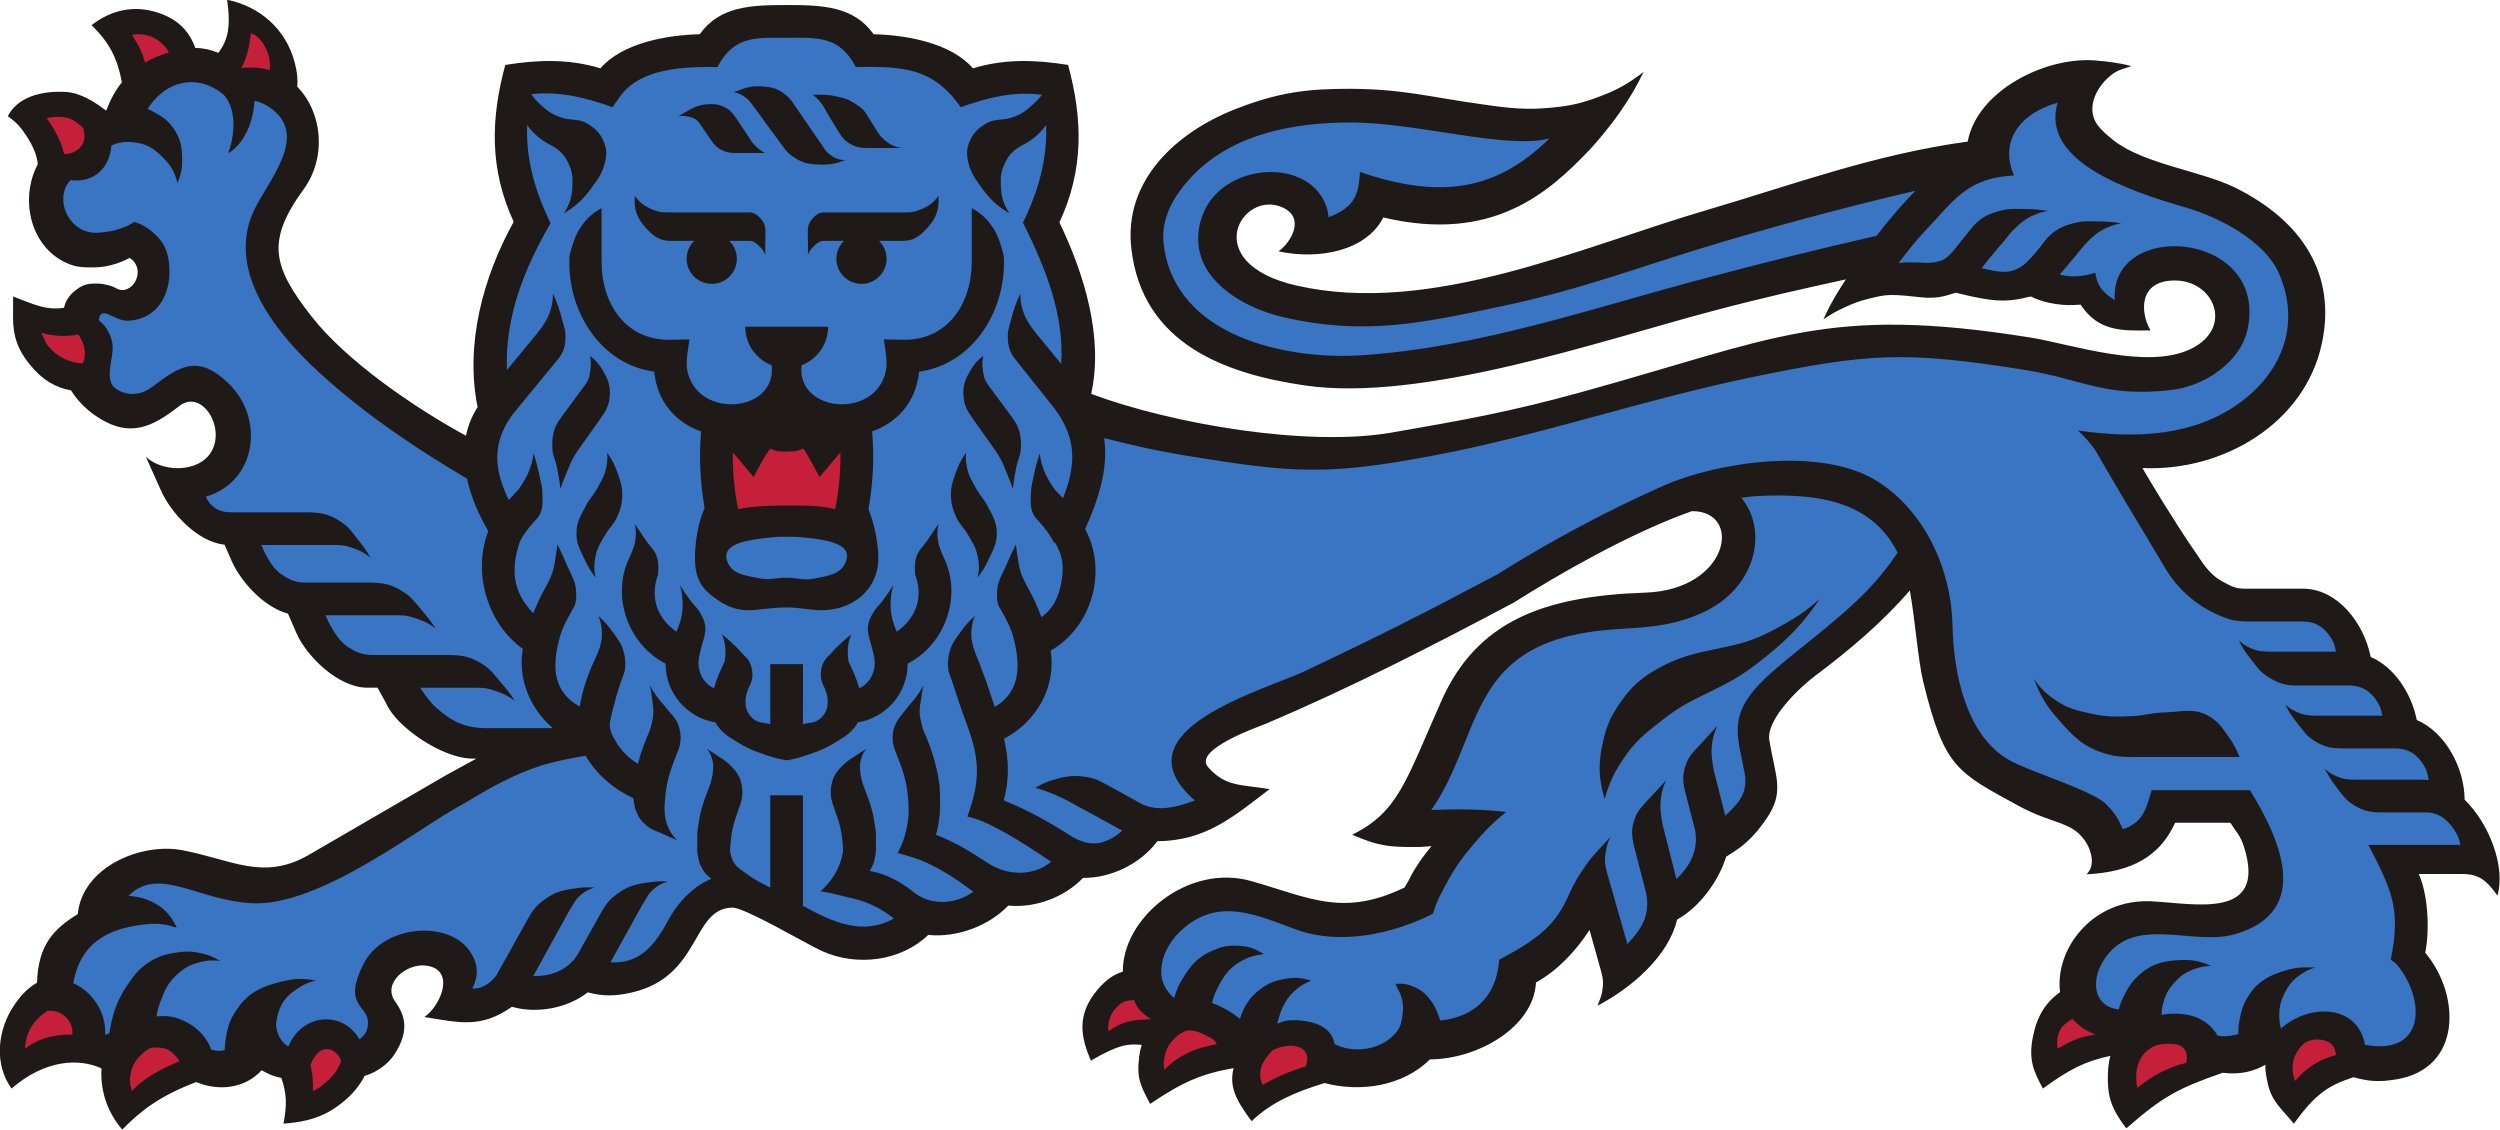
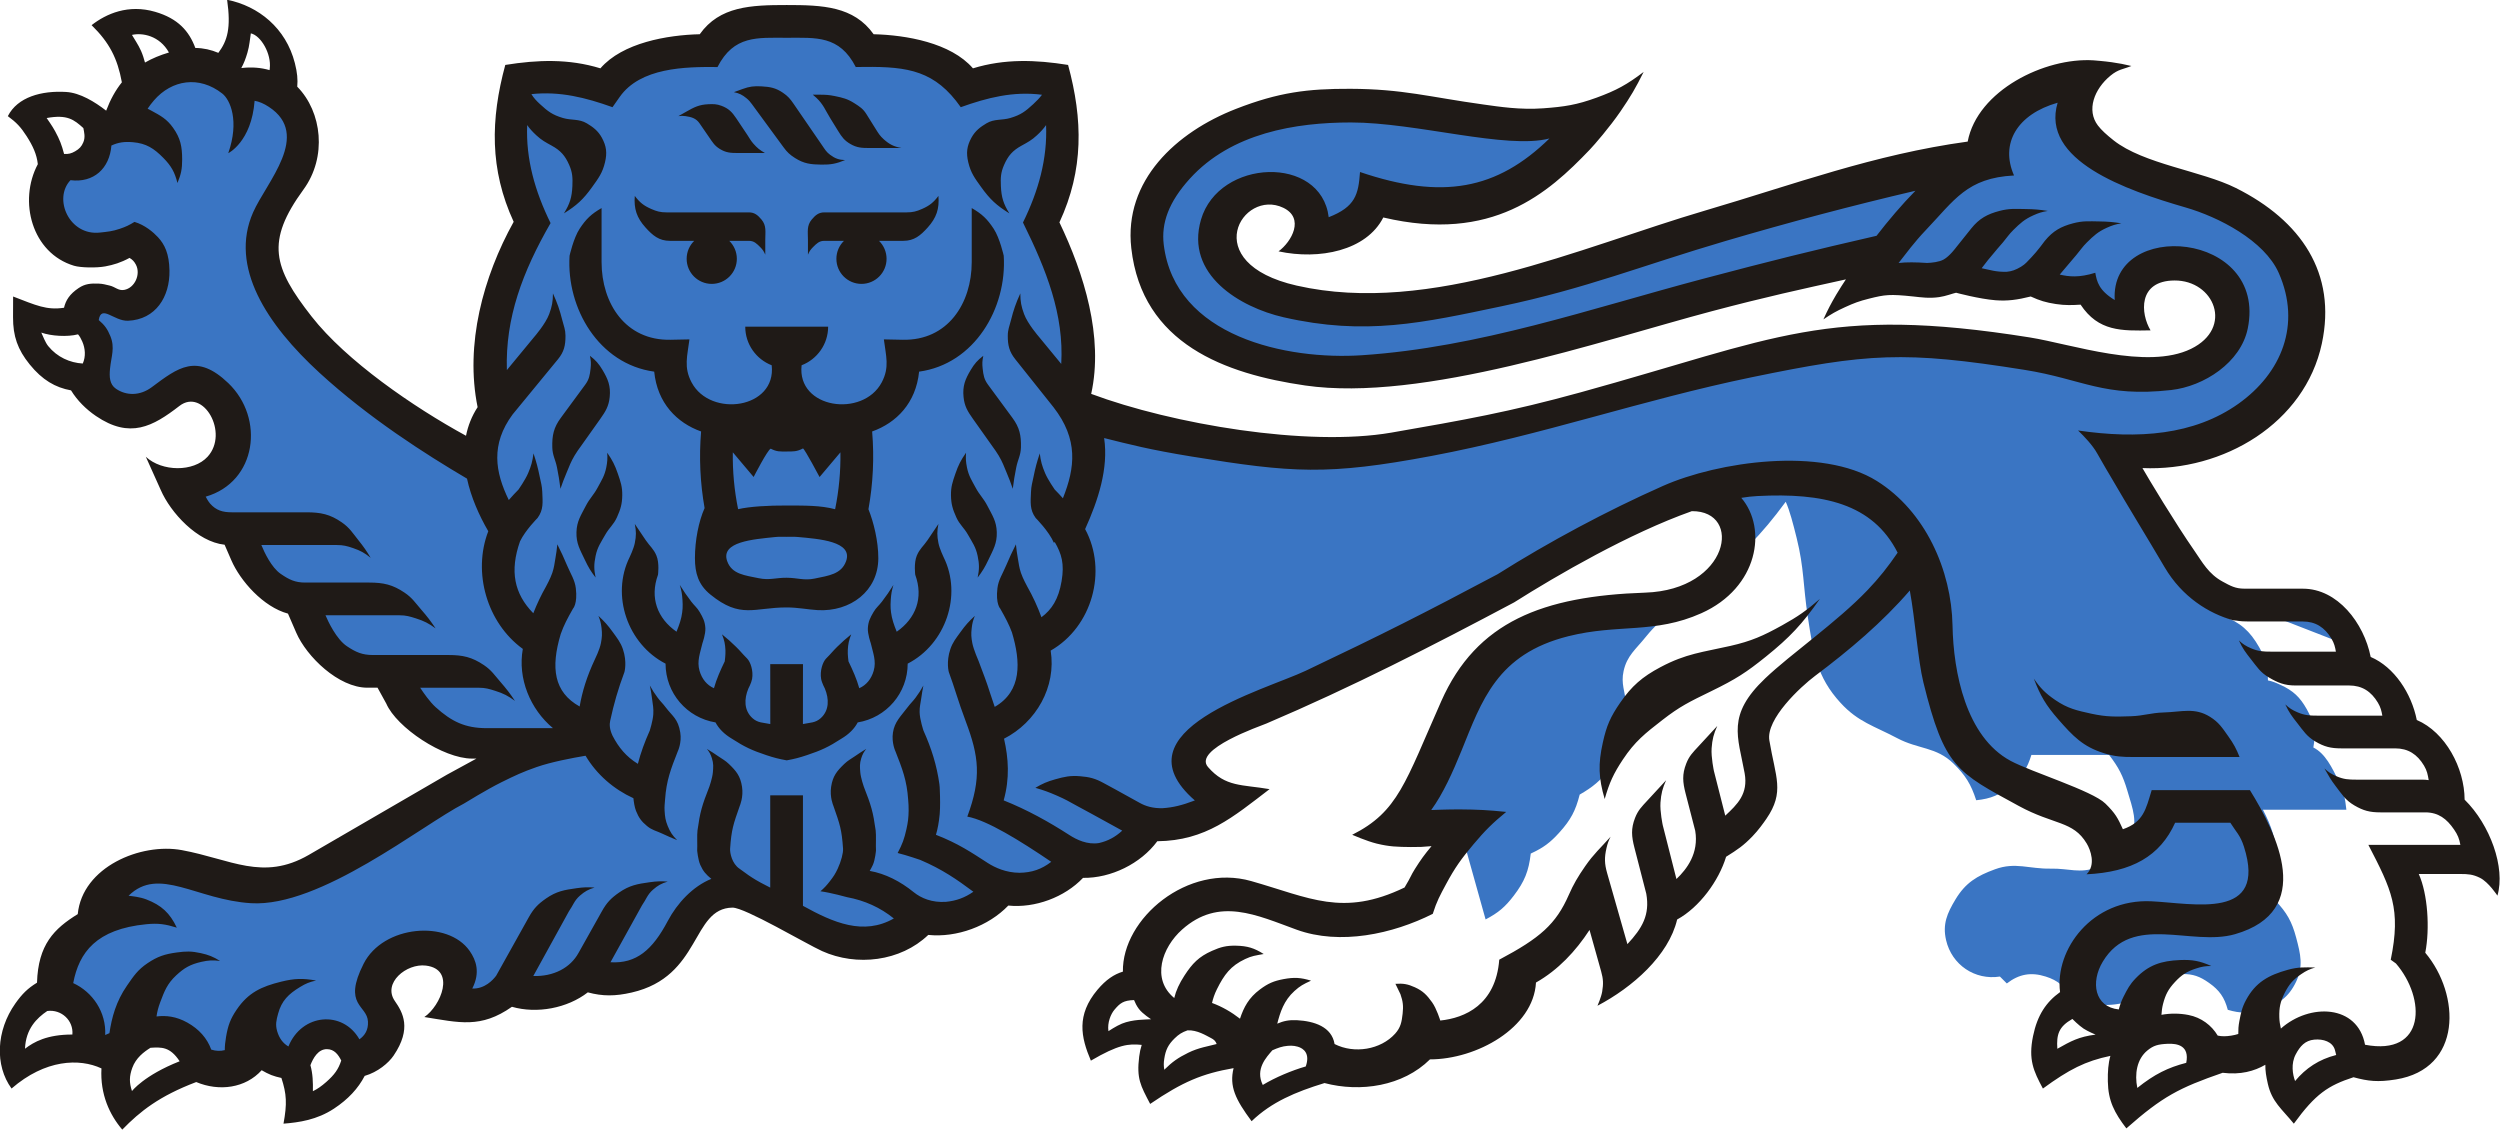
<svg xmlns="http://www.w3.org/2000/svg" xmlns:ns1="http://www.inkscape.org/namespaces/inkscape" xmlns:ns2="http://sodipodi.sourceforge.net/DTD/sodipodi-0.dtd" version="1.1" width="800" height="361.579" viewBox="0 0 800 361.579" id="svg2" ns1:version="0.91 r13725" ns2:docname="StylisedLion8.svg">
  <defs id="defs25" />
  <ns2:namedview pagecolor="#ffffff" bordercolor="#666666" borderopacity="1" objecttolerance="10" gridtolerance="10" guidetolerance="10" ns1:pageopacity="0" ns1:pageshadow="2" ns1:window-width="1600" ns1:window-height="837" id="namedview23" showgrid="false" fit-margin-top="0" fit-margin-left="0" fit-margin-right="0" fit-margin-bottom="0" ns1:zoom="1.38" ns1:cx="400" ns1:cy="180.78938" ns1:window-x="-8" ns1:window-y="-8" ns1:window-maximized="1" ns1:current-layer="svg2" />
  <g id="use21" transform="matrix(3.973,0,0,3.973,-699.28,-870.71)">
-     <path id="path4165" d="m 365.436,271.261 c -0.388,-1.206 -0.812,-1.96 -1.871,-2.653 -0.722,-0.472 -1.232,-0.707 -2.095,-0.707 l -4.698,0 c -1.192,0 -1.841,-0.463 -2.856,-1.087 -1.956,-1.201 -2.27,-2.788 -3.578,-4.674 -1.758,-2.535 -2.665,-4.035 -4.092,-6.771 2.369,0.301 3.795,0.218 6.113,-0.354 1.752,-0.433 2.791,-0.722 4.295,-1.719 2.551,-1.688 3.88,-3.355 4.648,-6.315 0.631,-2.427 0.658,-4.124 -0.354,-6.418 -1.199,-2.721 -3.1,-3.626 -5.709,-5.053 -1.958,-1.07 -3.346,-1.017 -5.407,-1.869 -1.897,-0.785 -3.238,-0.884 -4.749,-2.274 -0.912,-0.838 -1.691,-1.31 -1.921,-2.526 -0.272,-1.445 0.195,-2.636 1.378,-3.51 -2.158,-0.136 -3.547,0.223 -5.369,1.388 -0.988,0.631 -1.6,1.029 -2.224,2.021 -0.634,1.008 -0.849,1.739 -0.858,2.931 -3.748,0.676 -5.852,1.121 -9.551,2.021 -5.061,1.23 -7.838,2.22 -12.834,3.688 -6.658,1.956 -10.238,3.726 -17.029,5.153 -3.943,0.83 -6.176,1.655 -10.207,1.617 -2.479,-0.023 -3.891,-0.151 -6.315,-0.707 -1.856,-0.426 -2.83,-0.708 -4.296,-1.971 -1.36,-1.174 -2.169,-2.57 -1.667,-4.295 0.397,-1.365 1.247,-2.077 2.577,-2.577 1.181,-0.444 2.113,-0.527 3.234,0.051 0.805,0.415 1.363,0.797 1.617,1.667 0.234,0.806 0.129,1.437 -0.354,2.122 1.021,-0.068 1.635,-0.205 2.526,-0.707 2.426,-1.364 2.375,-1.971 2.931,-3.133 3.95,1.408 7.628,1.069 10.753,-0.151 3.234,-1.264 5.256,-4.245 7.529,-6.266 -4.144,1.516 -8.085,1.01 -13.238,0.252 -2.725,-0.4 -4.262,-0.837 -7.014,-0.808 -3.377,0.035 -5.447,0.063 -8.54,1.414 -2.339,1.022 -3.82,1.689 -5.407,3.688 -1.625,2.047 -2.651,3.815 -2.375,6.266 0.758,6.721 6.517,8.981 12.885,9.904 3.486,0.505 5.474,0.077 8.943,-0.304 4.423,-0.484 6.843,-1.276 11.167,-2.324 4.754,-1.151 7.349,-2.132 12.076,-3.385 5.809,-1.54 9.1,-2.352 14.957,-3.689 l -0.229,0.021 c -0.812,1.05 -1.581,2.036 -2.61,3.365 1.668,-0.96 2.859,-0.961 4.76,-1.162 1.666,-0.177 2.624,-0.063 4.295,0.051 2.025,0.138 3.131,0.558 5.154,0.707 1.612,0.12 2.527,0.142 4.144,0.102 0.317,0.701 0.631,1.077 1.263,1.516 0.729,0.504 1.288,0.673 2.174,0.657 -0.218,-1.117 -0.01,-1.947 0.707,-2.83 0.785,-0.966 1.689,-1.163 2.931,-1.264 1.685,-0.136 3.061,0.19 4.042,1.566 0.757,1.061 0.869,2.009 0.606,3.285 -0.313,1.525 -1.19,2.253 -2.476,3.133 -1.723,1.178 -3.17,0.915 -5.256,1.011 -3.451,0.157 -5.278,-1.174 -8.69,-1.719 -3.606,-0.574 -5.646,-1.053 -9.298,-1.111 -5.166,-0.083 -8.075,0.68 -13.137,1.718 -4.711,0.967 -7.226,2.095 -11.885,3.285 -4.688,1.196 -7.315,1.973 -12.076,2.829 -4.09,0.735 -6.406,1.41 -10.561,1.415 -3.631,0.004 -5.682,-0.386 -9.247,-1.062 -4.281,-0.811 -6.711,-1.067 -10.753,-3.031 0.418,-1.396 0.554,-2.232 0.596,-3.688 0.069,-2.365 -0.448,-3.692 -1.111,-5.963 -0.582,-1.989 -1.012,-3.094 -1.93,-4.952 1.159,-2.354 1.553,-3.896 1.667,-6.518 0.085,-1.962 -0.042,-3.108 -0.556,-5.003 -1.228,-0.197 -1.943,-0.231 -3.184,-0.151 -1.552,0.1 -2.441,0.283 -3.906,0.809 -0.456,-0.65 -0.752,-1.02 -1.415,-1.466 -1.314,-0.884 -2.502,-1.038 -4.194,-1.313 -1.028,-0.168 -1.622,-0.213 -2.663,-0.202 -0.312,-0.607 -0.582,-0.929 -1.127,-1.339 -0.802,-0.604 -1.463,-0.605 -2.451,-0.783 -1.028,-0.186 -1.632,-0.112 -2.676,-0.112 -1.046,0 -1.65,-0.073 -2.68,0.112 -0.987,0.178 -1.649,0.18 -2.451,0.783 -0.545,0.41 -0.815,0.731 -1.127,1.339 -1.042,-0.011 -1.635,0.034 -2.663,0.202 -1.692,0.275 -2.88,0.43 -4.194,1.313 -0.663,0.446 -0.959,0.815 -1.415,1.466 -1.464,-0.525 -2.354,-0.709 -3.906,-0.809 -1.24,-0.08 -1.956,-0.046 -3.183,0.151 -0.514,1.895 -0.642,3.041 -0.556,5.003 0.114,2.621 0.509,4.163 1.667,6.518 -1.096,1.904 -1.606,3.061 -2.273,5.154 -0.648,2.032 -1.011,3.225 -1.112,5.356 -0.086,1.817 0.006,2.873 0.404,4.648 -0.713,0.979 -1.004,1.679 -1.162,2.88 -0.061,0.463 -0.092,0.834 -0.051,1.213 -3.367,-1.654 -5.197,-2.784 -8.186,-5.053 -2.689,-2.041 -4.337,-3.151 -6.417,-5.812 -1.044,-1.334 -1.801,-2.043 -2.375,-3.638 -0.42,-1.168 -0.631,-1.895 -0.556,-3.133 0.093,-1.531 0.698,-2.307 1.364,-3.688 0.545,-1.13 1.277,-1.572 1.617,-2.779 0.326,-1.158 0.458,-1.934 0.101,-3.082 -0.355,-1.145 -0.818,-1.818 -1.819,-2.477 -1.137,-0.747 -2.112,-0.919 -3.436,-0.606 -1.158,-1.32 -2.459,-1.821 -4.204,-1.616 -1.464,0.171 -2.249,0.82 -3.285,1.869 -1.084,1.098 -1.364,2.021 -1.869,3.486 l -1.163,0.152 c 0.226,1.377 -0.504,2.614 -1.819,3.082 -0.854,0.304 -1.526,0.245 -2.314,-0.202 -0.705,1.196 -0.821,2.213 -0.404,3.537 0.448,1.423 1.199,2.351 2.627,2.779 1.202,0.359 1.93,-0.438 3.184,-0.455 0.69,-0.01 1.175,-0.253 1.769,0.101 0.782,0.468 0.826,1.263 0.859,2.173 0.035,0.979 -0.048,1.771 -0.818,2.375 -0.647,0.509 -1.264,0.247 -2.072,0.404 -0.547,-0.739 -1.56,-0.916 -2.324,-0.404 -0.506,0.339 -0.738,0.756 -0.758,1.364 1.169,0.496 1.803,1.364 1.92,2.628 0.102,1.093 -0.09,1.656 -1.011,2.627 0.376,0.607 0.678,1.071 1.324,1.517 0.874,0.602 1.577,0.856 2.627,0.707 0.961,-0.137 1.329,-0.733 2.173,-1.213 0.652,-0.37 0.924,-0.86 1.667,-0.96 0.998,-0.133 1.627,0.338 2.375,1.011 0.971,0.874 1.329,1.775 1.314,3.082 -0.013,1.142 -0.289,1.888 -1.062,2.729 -0.991,1.079 -2.087,1.471 -3.537,1.264 0.438,1.009 0.836,1.553 1.667,2.273 0.873,0.757 1.473,1.364 2.627,1.364 l 0.849,0 c 0.163,2.024 0.9,3.346 2.537,4.548 0.875,0.643 1.47,0.996 2.425,1.111 0.251,1.138 0.537,1.78 1.213,2.729 1.369,1.921 2.857,3.317 5.205,3.083 l 0.505,-0.051 c 0.661,1.697 1.329,2.625 2.729,3.79 1.627,1.354 2.885,2.102 5.002,2.108 l 4.396,0.014 -6.67,3.638 -11.117,6.569 c -1.802,1.064 -3.116,1.454 -5.205,1.313 -1.542,-0.104 -2.278,-0.838 -3.79,-1.162 -1.63,-0.35 -2.605,-0.812 -4.245,-0.505 -1.542,0.287 -2.709,0.519 -3.587,1.818 -0.551,0.816 -0.733,1.44 -0.708,2.426 -1.163,0.608 -1.775,1.146 -2.526,2.223 -0.86,1.232 -1.175,2.14 -1.263,3.639 l -0.01,0.252 c 0.617,0.019 0.99,0.131 1.516,0.455 1.321,0.815 1.814,2.359 1.213,3.79 0.549,0.005 0.881,0.091 1.364,0.354 0.466,0.253 0.71,0.473 1.011,0.909 0.518,-1.189 1.237,-1.835 2.476,-2.223 0.998,-0.313 1.744,-0.367 2.678,0.101 0.98,0.491 1.49,1.151 1.718,2.224 l 0.118,0 c 0.598,0.282 1.004,0.355 1.661,0.303 1.22,-0.098 2.048,-0.639 2.627,-1.718 l 3.133,1.516 c 0.128,-0.984 0.549,-1.619 1.405,-2.122 0.673,-0.396 1.214,-0.549 1.971,-0.354 0.986,0.254 1.596,0.916 1.769,1.92 0.814,-0.274 1.162,-0.608 1.627,-1.263 0.469,-0.661 0.708,-1.162 0.657,-1.971 -0.054,-0.862 -0.909,-1.113 -1.011,-1.971 -0.087,-0.737 0.023,-1.205 0.354,-1.87 0.777,-1.563 2.359,-2.031 4.093,-1.818 0.817,0.101 1.39,0.174 1.971,0.758 1.028,1.034 0.982,2.762 -0.101,3.739 0.877,0.139 1.413,0.114 2.274,-0.102 0.966,-0.242 1.511,-0.521 2.274,-1.162 0.985,0.374 1.629,0.459 2.678,0.354 1.439,-0.145 2.319,-0.538 3.386,-1.516 1.302,0.461 2.19,0.512 3.537,0.202 1.367,-0.314 2.136,-0.781 3.133,-1.769 0.917,-0.908 0.904,-1.827 1.718,-2.83 0.615,-0.757 0.909,-1.307 1.769,-1.768 0.632,-0.34 1.051,-0.495 1.769,-0.506 0.891,-0.013 1.344,0.381 2.173,0.708 1.558,0.614 2.262,1.332 3.79,2.021 1.421,0.642 2.188,1.259 3.739,1.415 1.122,0.113 1.809,0.099 2.88,-0.253 1.205,-0.395 1.876,-0.829 2.729,-1.769 1.327,0.221 2.168,0.146 3.436,-0.303 1.334,-0.474 2.073,-0.986 2.981,-2.072 1.107,0.2 1.8,0.164 2.88,-0.151 1.38,-0.402 2.163,-0.915 3.082,-2.021 1.195,0.095 1.933,-0.027 3.032,-0.506 1.333,-0.579 2.053,-1.196 2.83,-2.426 1.393,0.048 2.214,-0.068 3.537,-0.505 1.255,-0.413 1.947,-0.778 2.997,-1.58 -1.045,-0.181 -1.67,-0.521 -2.39,-1.3 -0.528,-0.572 -0.926,-0.967 -0.97,-1.743 -0.069,-1.225 1.033,-1.808 2.031,-2.4 2.466,-1.466 4.896,-2.215 7.999,-3.688 6.139,-2.916 9.564,-4.641 15.563,-7.832 2.54,-1.494 3.95,-2.388 6.595,-3.688 2.777,-1.367 4.897,-2.661 7.172,-3.603 0.438,-0.073 1.125,-0.188 1.125,-0.188 1.758,-0.165 3.234,0.8 3.789,2.476 0.457,1.38 -0.054,2.396 -0.809,3.639 -0.948,1.561 -2.164,1.953 -3.84,2.678 -2.457,1.062 -4.201,0.213 -6.822,0.758 -1.924,0.4 -3.084,0.503 -4.85,1.364 -2.07,1.009 -3.175,1.87 -4.649,3.639 -1.507,1.807 -1.741,3.244 -2.779,5.355 -0.817,1.662 -0.973,2.77 -2.021,4.295 -0.807,1.174 -1.355,1.791 -2.426,2.729 l 5.861,0 c -0.762,1.155 -1.184,1.811 -1.92,2.981 -0.701,1.116 -1.091,1.75 -1.77,2.881 -1.213,0.61 -1.956,0.873 -3.283,1.162 -1.334,0.289 -2.125,0.392 -3.487,0.303 -1.837,-0.12 -2.755,-0.844 -4.548,-1.263 -1.719,-0.403 -2.694,-1.084 -4.446,-0.859 -1.68,0.215 -2.677,0.693 -3.941,1.819 -1.082,0.963 -1.793,1.66 -2.072,3.082 -0.246,1.253 -0.146,2.136 0.505,3.233 0.483,0.815 0.926,1.232 1.769,1.668 0.826,-0.188 1.347,-0.188 2.172,0 0.808,0.184 1.225,0.459 1.92,0.909 0.901,0.584 1.37,1.017 2.021,1.869 0.911,-0.858 1.683,-1.204 2.931,-1.313 1.039,-0.091 1.736,-0.038 2.627,0.506 0.813,0.495 1.221,0.983 1.567,1.869 0.993,0.346 1.633,0.418 2.678,0.303 1.103,-0.121 1.741,-0.366 2.679,-0.96 0.613,-0.389 0.936,-0.665 1.414,-1.212 1.35,0.12 2.18,-0.002 3.436,-0.506 2.384,-0.956 3.705,-2.429 4.396,-4.901 1.258,-0.667 1.928,-1.164 2.931,-2.173 1.676,-1.684 2.431,-2.97 3.083,-5.255 l 2.021,7.226 c 1.028,-0.539 1.57,-0.997 2.274,-1.92 0.863,-1.132 1.201,-1.971 1.363,-3.385 1.023,-0.475 1.572,-0.88 2.324,-1.719 0.896,-0.997 1.289,-1.732 1.617,-3.031 1.079,-0.62 1.645,-1.104 2.426,-2.072 0.785,-0.975 1.316,-1.593 1.516,-2.829 0.148,-0.918 -0.127,-1.448 -0.201,-2.375 -0.085,-1.044 -0.43,-1.655 -0.203,-2.678 0.274,-1.238 0.977,-1.739 1.77,-2.729 1.476,-1.844 2.833,-2.371 4.598,-3.94 1.459,-1.299 2.342,-1.972 3.688,-3.386 1.257,-1.319 1.927,-2.128 3.003,-3.576 0.328,0.734 0.592,1.766 0.879,2.919 0.609,2.453 0.504,3.79 0.908,6.417 0.438,2.838 0.695,4.759 2.638,6.872 1.413,1.538 2.702,1.851 4.548,2.83 1.715,0.91 3.15,0.69 4.537,2.048 0.969,0.948 1.413,1.665 1.83,2.954 1.199,-0.122 1.925,-0.432 2.843,-1.212 0.866,-0.738 1.271,-1.351 1.603,-2.439 l 6.257,0 c 0.773,1.003 1.118,1.679 1.476,2.894 0.428,1.459 0.876,2.509 0.242,3.891 -0.576,1.257 -1.43,1.775 -2.719,2.274 -1.342,0.519 -2.25,0.072 -3.688,0.101 -1.754,0.035 -2.851,-0.552 -4.497,0.051 -1.467,0.536 -2.378,1.089 -3.184,2.426 -0.679,1.126 -1.055,2.003 -0.758,3.284 0.46,1.988 2.318,3.245 4.336,2.931 l 0.556,0.556 c 0.981,-0.759 1.95,-0.932 3.133,-0.556 0.985,0.313 1.554,0.795 2.021,1.718 1.516,0.505 2.764,0.792 4.447,0.354 0.662,-0.172 1.03,-0.321 1.627,-0.656 0.691,-1.088 1.592,-1.594 2.88,-1.617 0.892,-0.017 1.444,0.194 2.173,0.707 0.845,0.595 1.249,1.175 1.516,2.173 1.002,0.294 1.676,0.294 2.678,0 1.359,-0.398 2.227,-0.993 2.83,-2.273 0.588,-1.248 0.354,-2.204 0,-3.537 -0.342,-1.288 -0.749,-2.016 -1.668,-2.981 0.279,-1.353 0.314,-2.166 0.152,-3.537 -0.182,-1.535 -0.452,-2.416 -1.162,-3.789 l 6.721,0 c -0.098,-0.913 -0.206,-1.449 -0.607,-2.274 -0.556,-1.145 -1.096,-2.259 -2.052,-2.737 0.212,-1.167 0.077,-2.002 -0.524,-3.073 -0.553,-0.985 -1.096,-1.501 -2.123,-1.971 -0.383,-0.176 -0.672,-0.297 -1.01,-0.358 -0.014,-1.073 -0.158,-1.709 -0.707,-2.674 -0.748,-1.311 -1.52,-1.995 -2.932,-2.526 -0.005,-0.652 -0.065,-1.028 -0.264,-1.645 l 0,0 z" ns1:connector-curvature="0" style="fill:#3a75c3" />
-     <path id="path4167" d="m 239.379,261.193 c -0.887,0 -1.409,-0.104 -2.288,0.038 -1.029,0.167 -1.816,0.194 -2.553,0.776 -0.492,-1.725 -0.647,-2.72 -0.772,-4.565 -0.121,-1.79 -0.081,-2.819 0.158,-4.599 l 0.045,0.112 c 0.369,0.048 0.749,0.061 1.151,0.04 1.736,-0.091 3.157,-0.598 3.891,-2.173 0.272,-0.586 0.357,-0.972 0.355,-1.618 -0.002,0.646 0.081,1.032 0.352,1.618 0.731,1.576 2.155,2.082 3.891,2.173 0.403,0.021 0.783,0.008 1.151,-0.04 l 0.045,-0.112 c 0.239,1.779 0.279,2.809 0.158,4.599 -0.125,1.846 -0.28,2.841 -0.772,4.565 -0.736,-0.582 -1.523,-0.609 -2.553,-0.776 -0.878,-0.142 -1.371,-0.038 -2.259,-0.038 z M 183.96,247.967 c 0.083,-0.693 0.004,-1.13 -0.278,-1.769 -0.28,-0.635 -0.554,-0.977 -1.111,-1.39 -0.832,0.276 -1.347,0.353 -2.224,0.328 -0.854,-0.023 -1.35,-0.123 -2.147,-0.43 -0.005,1.275 0.284,2.093 1.086,3.083 1.081,1.332 2.303,1.878 4.017,1.794 0.414,-0.54 0.576,-0.94 0.657,-1.616 l 0,0 z m -3.74,-15.134 c -0.006,-1.202 -0.208,-1.937 -0.82,-2.972 -0.359,-0.607 -0.623,-0.929 -1.15,-1.399 0.823,-0.568 1.451,-0.763 2.451,-0.758 1.418,0.008 2.385,0.469 3.284,1.566 0.21,0.732 0.162,1.263 -0.177,1.945 -0.316,0.637 -0.689,0.925 -1.314,1.264 -0.789,0.428 -1.392,0.522 -2.274,0.354 l 0,0 z m 9.45,-8.16 c -0.558,0.18 -0.862,0.341 -1.339,0.682 -0.521,0.373 -0.789,0.642 -1.163,1.162 -0.064,-1.025 -0.191,-1.615 -0.556,-2.576 -0.386,-1.021 -0.706,-1.577 -1.392,-2.426 1.024,-0.544 1.845,-0.628 2.958,-0.303 1.603,0.467 2.569,1.581 2.805,3.233 -0.519,0.016 -0.818,0.068 -1.313,0.228 z m 8.01,1.414 c -0.68,-0.431 -1.126,-0.626 -1.92,-0.758 -0.622,-0.104 -0.995,-0.104 -1.617,0 0.549,-0.849 0.788,-1.396 1.036,-2.375 0.238,-0.94 0.291,-1.509 0.228,-2.477 1.833,0.716 2.854,1.845 3.385,3.739 0.301,1.072 0.313,1.772 0.051,2.854 -0.397,-0.441 -0.661,-0.665 -1.163,-0.983 l 0,0 z m -14.503,77.41 c 0.101,-0.912 -0.031,-1.513 -0.505,-2.299 -0.382,-0.633 -0.729,-0.938 -1.365,-1.314 -0.531,-0.314 -0.88,-0.438 -1.491,-0.53 -1.168,0.608 -1.778,1.252 -2.324,2.451 -0.542,1.189 -0.627,2.063 -0.328,3.335 1.139,-0.905 1.958,-1.284 3.385,-1.566 1.006,-0.2 1.613,-0.217 2.628,-0.077 z m 8.236,0.33 c -0.456,-0.441 -0.759,-0.651 -1.313,-0.961 -0.654,-0.364 -1.063,-0.52 -1.794,-0.682 -0.567,0.134 -0.885,0.275 -1.364,0.606 -0.661,0.457 -1.014,0.831 -1.339,1.566 -0.342,0.771 -0.299,1.307 -0.243,2.147 0.059,0.884 0.192,1.397 0.571,2.198 1.067,-1.041 1.75,-1.564 3.032,-2.324 1.221,-0.725 1.968,-1.06 3.32,-1.491 -0.29,-0.448 -0.485,-0.688 -0.87,-1.059 l 0,0 z m 12.506,-0.632 c -0.495,-0.446 -0.9,-0.677 -1.566,-0.683 -0.771,-0.006 -1.233,0.329 -1.769,0.885 -0.468,0.485 -0.783,1.541 -0.783,1.541 0.23,0.624 0.25,1.04 0.263,1.718 0.013,0.735 -0.041,1.161 -0.237,1.87 1.359,-0.106 2.197,-0.462 3.218,-1.364 0.922,-0.815 1.36,-1.487 1.667,-2.679 0,0 -0.355,-0.894 -0.793,-1.288 l 0,0 z m 65.132,-3.209 c -0.215,-0.556 -0.581,-1.414 -0.581,-1.414 -1.443,-0.076 -2.543,0.095 -3.461,1.188 -0.883,1.05 -1.086,2.166 -0.631,3.461 0.862,-0.505 1.404,-0.724 2.375,-0.96 1.151,-0.281 1.853,-0.327 3.032,-0.202 -0.001,-0.001 -0.425,-1.274 -0.734,-2.073 l 0,0 z m 5.306,2.097 c -0.438,-0.519 -0.871,-0.645 -1.516,-0.858 -0.559,-0.186 -0.903,-0.238 -1.491,-0.228 -0.631,0.35 -0.965,0.619 -1.44,1.162 -0.67,0.767 -1.064,1.313 -1.188,2.324 -0.107,0.875 -0.004,1.442 0.404,2.224 1.094,-0.839 1.776,-1.248 3.032,-1.819 1.043,-0.475 0.924,-0.544 2.779,-0.96 10e-4,0 -0.094,-1.268 -0.58,-1.845 z m 7.68,1.542 c -0.524,-1.102 -1.685,-1.154 -2.904,-1.162 -0.418,-0.003 -0.506,0.05 -1.063,0.126 -0.443,0.464 -0.662,0.77 -0.959,1.339 -0.462,0.886 -0.803,1.487 -0.657,2.476 0.09,0.612 0.237,0.97 0.606,1.466 0.967,-0.705 1.562,-1.05 2.652,-1.541 0.896,-0.402 1.25,-0.566 2.375,-0.834 0,-10e-4 0.264,-1.212 -0.05,-1.87 l 0,0 z m 61.595,-4.297 c -1.646,0.69 -2.548,1.788 -2.905,3.537 -0.197,0.968 -0.16,1.59 0.151,2.526 0.995,-0.727 1.606,-1.083 2.729,-1.591 1.371,-0.621 2.206,-0.878 3.689,-1.138 l 0.404,-0.479 -4.068,-2.855 0,0 z m 16.321,4.347 c -0.42,0.893 -0.382,1.563 -0.165,2.526 0.177,0.78 0.392,1.225 0.897,1.844 0.682,-0.935 1.172,-1.413 2.123,-2.071 0.932,-0.645 1.413,-0.897 2.627,-1.238 -0.266,-0.998 -0.195,-1.56 -0.858,-2.198 -0.646,-0.622 -1.269,-0.85 -2.163,-0.783 -1.214,0.09 -1.942,0.818 -2.461,1.92 l 0,0 z m -12.961,2.526 c -0.025,-1.392 0.182,-2.461 1.264,-3.335 0.737,-0.596 1.354,-0.741 2.299,-0.783 0.709,-0.031 1.143,0.023 1.795,0.303 1.061,0.455 1.658,1.52 1.591,2.552 -1.275,0.322 -1.997,0.567 -3.157,1.188 -1.359,0.727 -2.084,1.271 -3.158,2.375 -0.463,-0.808 -0.619,-1.37 -0.634,-2.3 z" ns1:connector-curvature="0" style="fill:#c51f3a" />
+     <path id="path4165" d="m 365.436,271.261 c -0.388,-1.206 -0.812,-1.96 -1.871,-2.653 -0.722,-0.472 -1.232,-0.707 -2.095,-0.707 l -4.698,0 c -1.192,0 -1.841,-0.463 -2.856,-1.087 -1.956,-1.201 -2.27,-2.788 -3.578,-4.674 -1.758,-2.535 -2.665,-4.035 -4.092,-6.771 2.369,0.301 3.795,0.218 6.113,-0.354 1.752,-0.433 2.791,-0.722 4.295,-1.719 2.551,-1.688 3.88,-3.355 4.648,-6.315 0.631,-2.427 0.658,-4.124 -0.354,-6.418 -1.199,-2.721 -3.1,-3.626 -5.709,-5.053 -1.958,-1.07 -3.346,-1.017 -5.407,-1.869 -1.897,-0.785 -3.238,-0.884 -4.749,-2.274 -0.912,-0.838 -1.691,-1.31 -1.921,-2.526 -0.272,-1.445 0.195,-2.636 1.378,-3.51 -2.158,-0.136 -3.547,0.223 -5.369,1.388 -0.988,0.631 -1.6,1.029 -2.224,2.021 -0.634,1.008 -0.849,1.739 -0.858,2.931 -3.748,0.676 -5.852,1.121 -9.551,2.021 -5.061,1.23 -7.838,2.22 -12.834,3.688 -6.658,1.956 -10.238,3.726 -17.029,5.153 -3.943,0.83 -6.176,1.655 -10.207,1.617 -2.479,-0.023 -3.891,-0.151 -6.315,-0.707 -1.856,-0.426 -2.83,-0.708 -4.296,-1.971 -1.36,-1.174 -2.169,-2.57 -1.667,-4.295 0.397,-1.365 1.247,-2.077 2.577,-2.577 1.181,-0.444 2.113,-0.527 3.234,0.051 0.805,0.415 1.363,0.797 1.617,1.667 0.234,0.806 0.129,1.437 -0.354,2.122 1.021,-0.068 1.635,-0.205 2.526,-0.707 2.426,-1.364 2.375,-1.971 2.931,-3.133 3.95,1.408 7.628,1.069 10.753,-0.151 3.234,-1.264 5.256,-4.245 7.529,-6.266 -4.144,1.516 -8.085,1.01 -13.238,0.252 -2.725,-0.4 -4.262,-0.837 -7.014,-0.808 -3.377,0.035 -5.447,0.063 -8.54,1.414 -2.339,1.022 -3.82,1.689 -5.407,3.688 -1.625,2.047 -2.651,3.815 -2.375,6.266 0.758,6.721 6.517,8.981 12.885,9.904 3.486,0.505 5.474,0.077 8.943,-0.304 4.423,-0.484 6.843,-1.276 11.167,-2.324 4.754,-1.151 7.349,-2.132 12.076,-3.385 5.809,-1.54 9.1,-2.352 14.957,-3.689 l -0.229,0.021 c -0.812,1.05 -1.581,2.036 -2.61,3.365 1.668,-0.96 2.859,-0.961 4.76,-1.162 1.666,-0.177 2.624,-0.063 4.295,0.051 2.025,0.138 3.131,0.558 5.154,0.707 1.612,0.12 2.527,0.142 4.144,0.102 0.317,0.701 0.631,1.077 1.263,1.516 0.729,0.504 1.288,0.673 2.174,0.657 -0.218,-1.117 -0.01,-1.947 0.707,-2.83 0.785,-0.966 1.689,-1.163 2.931,-1.264 1.685,-0.136 3.061,0.19 4.042,1.566 0.757,1.061 0.869,2.009 0.606,3.285 -0.313,1.525 -1.19,2.253 -2.476,3.133 -1.723,1.178 -3.17,0.915 -5.256,1.011 -3.451,0.157 -5.278,-1.174 -8.69,-1.719 -3.606,-0.574 -5.646,-1.053 -9.298,-1.111 -5.166,-0.083 -8.075,0.68 -13.137,1.718 -4.711,0.967 -7.226,2.095 -11.885,3.285 -4.688,1.196 -7.315,1.973 -12.076,2.829 -4.09,0.735 -6.406,1.41 -10.561,1.415 -3.631,0.004 -5.682,-0.386 -9.247,-1.062 -4.281,-0.811 -6.711,-1.067 -10.753,-3.031 0.418,-1.396 0.554,-2.232 0.596,-3.688 0.069,-2.365 -0.448,-3.692 -1.111,-5.963 -0.582,-1.989 -1.012,-3.094 -1.93,-4.952 1.159,-2.354 1.553,-3.896 1.667,-6.518 0.085,-1.962 -0.042,-3.108 -0.556,-5.003 -1.228,-0.197 -1.943,-0.231 -3.184,-0.151 -1.552,0.1 -2.441,0.283 -3.906,0.809 -0.456,-0.65 -0.752,-1.02 -1.415,-1.466 -1.314,-0.884 -2.502,-1.038 -4.194,-1.313 -1.028,-0.168 -1.622,-0.213 -2.663,-0.202 -0.312,-0.607 -0.582,-0.929 -1.127,-1.339 -0.802,-0.604 -1.463,-0.605 -2.451,-0.783 -1.028,-0.186 -1.632,-0.112 -2.676,-0.112 -1.046,0 -1.65,-0.073 -2.68,0.112 -0.987,0.178 -1.649,0.18 -2.451,0.783 -0.545,0.41 -0.815,0.731 -1.127,1.339 -1.042,-0.011 -1.635,0.034 -2.663,0.202 -1.692,0.275 -2.88,0.43 -4.194,1.313 -0.663,0.446 -0.959,0.815 -1.415,1.466 -1.464,-0.525 -2.354,-0.709 -3.906,-0.809 -1.24,-0.08 -1.956,-0.046 -3.183,0.151 -0.514,1.895 -0.642,3.041 -0.556,5.003 0.114,2.621 0.509,4.163 1.667,6.518 -1.096,1.904 -1.606,3.061 -2.273,5.154 -0.648,2.032 -1.011,3.225 -1.112,5.356 -0.086,1.817 0.006,2.873 0.404,4.648 -0.713,0.979 -1.004,1.679 -1.162,2.88 -0.061,0.463 -0.092,0.834 -0.051,1.213 -3.367,-1.654 -5.197,-2.784 -8.186,-5.053 -2.689,-2.041 -4.337,-3.151 -6.417,-5.812 -1.044,-1.334 -1.801,-2.043 -2.375,-3.638 -0.42,-1.168 -0.631,-1.895 -0.556,-3.133 0.093,-1.531 0.698,-2.307 1.364,-3.688 0.545,-1.13 1.277,-1.572 1.617,-2.779 0.326,-1.158 0.458,-1.934 0.101,-3.082 -0.355,-1.145 -0.818,-1.818 -1.819,-2.477 -1.137,-0.747 -2.112,-0.919 -3.436,-0.606 -1.158,-1.32 -2.459,-1.821 -4.204,-1.616 -1.464,0.171 -2.249,0.82 -3.285,1.869 -1.084,1.098 -1.364,2.021 -1.869,3.486 l -1.163,0.152 c 0.226,1.377 -0.504,2.614 -1.819,3.082 -0.854,0.304 -1.526,0.245 -2.314,-0.202 -0.705,1.196 -0.821,2.213 -0.404,3.537 0.448,1.423 1.199,2.351 2.627,2.779 1.202,0.359 1.93,-0.438 3.184,-0.455 0.69,-0.01 1.175,-0.253 1.769,0.101 0.782,0.468 0.826,1.263 0.859,2.173 0.035,0.979 -0.048,1.771 -0.818,2.375 -0.647,0.509 -1.264,0.247 -2.072,0.404 -0.547,-0.739 -1.56,-0.916 -2.324,-0.404 -0.506,0.339 -0.738,0.756 -0.758,1.364 1.169,0.496 1.803,1.364 1.92,2.628 0.102,1.093 -0.09,1.656 -1.011,2.627 0.376,0.607 0.678,1.071 1.324,1.517 0.874,0.602 1.577,0.856 2.627,0.707 0.961,-0.137 1.329,-0.733 2.173,-1.213 0.652,-0.37 0.924,-0.86 1.667,-0.96 0.998,-0.133 1.627,0.338 2.375,1.011 0.971,0.874 1.329,1.775 1.314,3.082 -0.013,1.142 -0.289,1.888 -1.062,2.729 -0.991,1.079 -2.087,1.471 -3.537,1.264 0.438,1.009 0.836,1.553 1.667,2.273 0.873,0.757 1.473,1.364 2.627,1.364 l 0.849,0 c 0.163,2.024 0.9,3.346 2.537,4.548 0.875,0.643 1.47,0.996 2.425,1.111 0.251,1.138 0.537,1.78 1.213,2.729 1.369,1.921 2.857,3.317 5.205,3.083 l 0.505,-0.051 c 0.661,1.697 1.329,2.625 2.729,3.79 1.627,1.354 2.885,2.102 5.002,2.108 l 4.396,0.014 -6.67,3.638 -11.117,6.569 c -1.802,1.064 -3.116,1.454 -5.205,1.313 -1.542,-0.104 -2.278,-0.838 -3.79,-1.162 -1.63,-0.35 -2.605,-0.812 -4.245,-0.505 -1.542,0.287 -2.709,0.519 -3.587,1.818 -0.551,0.816 -0.733,1.44 -0.708,2.426 -1.163,0.608 -1.775,1.146 -2.526,2.223 -0.86,1.232 -1.175,2.14 -1.263,3.639 l -0.01,0.252 c 0.617,0.019 0.99,0.131 1.516,0.455 1.321,0.815 1.814,2.359 1.213,3.79 0.549,0.005 0.881,0.091 1.364,0.354 0.466,0.253 0.71,0.473 1.011,0.909 0.518,-1.189 1.237,-1.835 2.476,-2.223 0.998,-0.313 1.744,-0.367 2.678,0.101 0.98,0.491 1.49,1.151 1.718,2.224 l 0.118,0 c 0.598,0.282 1.004,0.355 1.661,0.303 1.22,-0.098 2.048,-0.639 2.627,-1.718 l 3.133,1.516 c 0.128,-0.984 0.549,-1.619 1.405,-2.122 0.673,-0.396 1.214,-0.549 1.971,-0.354 0.986,0.254 1.596,0.916 1.769,1.92 0.814,-0.274 1.162,-0.608 1.627,-1.263 0.469,-0.661 0.708,-1.162 0.657,-1.971 -0.054,-0.862 -0.909,-1.113 -1.011,-1.971 -0.087,-0.737 0.023,-1.205 0.354,-1.87 0.777,-1.563 2.359,-2.031 4.093,-1.818 0.817,0.101 1.39,0.174 1.971,0.758 1.028,1.034 0.982,2.762 -0.101,3.739 0.877,0.139 1.413,0.114 2.274,-0.102 0.966,-0.242 1.511,-0.521 2.274,-1.162 0.985,0.374 1.629,0.459 2.678,0.354 1.439,-0.145 2.319,-0.538 3.386,-1.516 1.302,0.461 2.19,0.512 3.537,0.202 1.367,-0.314 2.136,-0.781 3.133,-1.769 0.917,-0.908 0.904,-1.827 1.718,-2.83 0.615,-0.757 0.909,-1.307 1.769,-1.768 0.632,-0.34 1.051,-0.495 1.769,-0.506 0.891,-0.013 1.344,0.381 2.173,0.708 1.558,0.614 2.262,1.332 3.79,2.021 1.421,0.642 2.188,1.259 3.739,1.415 1.122,0.113 1.809,0.099 2.88,-0.253 1.205,-0.395 1.876,-0.829 2.729,-1.769 1.327,0.221 2.168,0.146 3.436,-0.303 1.334,-0.474 2.073,-0.986 2.981,-2.072 1.107,0.2 1.8,0.164 2.88,-0.151 1.38,-0.402 2.163,-0.915 3.082,-2.021 1.195,0.095 1.933,-0.027 3.032,-0.506 1.333,-0.579 2.053,-1.196 2.83,-2.426 1.393,0.048 2.214,-0.068 3.537,-0.505 1.255,-0.413 1.947,-0.778 2.997,-1.58 -1.045,-0.181 -1.67,-0.521 -2.39,-1.3 -0.528,-0.572 -0.926,-0.967 -0.97,-1.743 -0.069,-1.225 1.033,-1.808 2.031,-2.4 2.466,-1.466 4.896,-2.215 7.999,-3.688 6.139,-2.916 9.564,-4.641 15.563,-7.832 2.54,-1.494 3.95,-2.388 6.595,-3.688 2.777,-1.367 4.897,-2.661 7.172,-3.603 0.438,-0.073 1.125,-0.188 1.125,-0.188 1.758,-0.165 3.234,0.8 3.789,2.476 0.457,1.38 -0.054,2.396 -0.809,3.639 -0.948,1.561 -2.164,1.953 -3.84,2.678 -2.457,1.062 -4.201,0.213 -6.822,0.758 -1.924,0.4 -3.084,0.503 -4.85,1.364 -2.07,1.009 -3.175,1.87 -4.649,3.639 -1.507,1.807 -1.741,3.244 -2.779,5.355 -0.817,1.662 -0.973,2.77 -2.021,4.295 -0.807,1.174 -1.355,1.791 -2.426,2.729 l 5.861,0 l 2.021,7.226 c 1.028,-0.539 1.57,-0.997 2.274,-1.92 0.863,-1.132 1.201,-1.971 1.363,-3.385 1.023,-0.475 1.572,-0.88 2.324,-1.719 0.896,-0.997 1.289,-1.732 1.617,-3.031 1.079,-0.62 1.645,-1.104 2.426,-2.072 0.785,-0.975 1.316,-1.593 1.516,-2.829 0.148,-0.918 -0.127,-1.448 -0.201,-2.375 -0.085,-1.044 -0.43,-1.655 -0.203,-2.678 0.274,-1.238 0.977,-1.739 1.77,-2.729 1.476,-1.844 2.833,-2.371 4.598,-3.94 1.459,-1.299 2.342,-1.972 3.688,-3.386 1.257,-1.319 1.927,-2.128 3.003,-3.576 0.328,0.734 0.592,1.766 0.879,2.919 0.609,2.453 0.504,3.79 0.908,6.417 0.438,2.838 0.695,4.759 2.638,6.872 1.413,1.538 2.702,1.851 4.548,2.83 1.715,0.91 3.15,0.69 4.537,2.048 0.969,0.948 1.413,1.665 1.83,2.954 1.199,-0.122 1.925,-0.432 2.843,-1.212 0.866,-0.738 1.271,-1.351 1.603,-2.439 l 6.257,0 c 0.773,1.003 1.118,1.679 1.476,2.894 0.428,1.459 0.876,2.509 0.242,3.891 -0.576,1.257 -1.43,1.775 -2.719,2.274 -1.342,0.519 -2.25,0.072 -3.688,0.101 -1.754,0.035 -2.851,-0.552 -4.497,0.051 -1.467,0.536 -2.378,1.089 -3.184,2.426 -0.679,1.126 -1.055,2.003 -0.758,3.284 0.46,1.988 2.318,3.245 4.336,2.931 l 0.556,0.556 c 0.981,-0.759 1.95,-0.932 3.133,-0.556 0.985,0.313 1.554,0.795 2.021,1.718 1.516,0.505 2.764,0.792 4.447,0.354 0.662,-0.172 1.03,-0.321 1.627,-0.656 0.691,-1.088 1.592,-1.594 2.88,-1.617 0.892,-0.017 1.444,0.194 2.173,0.707 0.845,0.595 1.249,1.175 1.516,2.173 1.002,0.294 1.676,0.294 2.678,0 1.359,-0.398 2.227,-0.993 2.83,-2.273 0.588,-1.248 0.354,-2.204 0,-3.537 -0.342,-1.288 -0.749,-2.016 -1.668,-2.981 0.279,-1.353 0.314,-2.166 0.152,-3.537 -0.182,-1.535 -0.452,-2.416 -1.162,-3.789 l 6.721,0 c -0.098,-0.913 -0.206,-1.449 -0.607,-2.274 -0.556,-1.145 -1.096,-2.259 -2.052,-2.737 0.212,-1.167 0.077,-2.002 -0.524,-3.073 -0.553,-0.985 -1.096,-1.501 -2.123,-1.971 -0.383,-0.176 -0.672,-0.297 -1.01,-0.358 -0.014,-1.073 -0.158,-1.709 -0.707,-2.674 -0.748,-1.311 -1.52,-1.995 -2.932,-2.526 -0.005,-0.652 -0.065,-1.028 -0.264,-1.645 l 0,0 z" ns1:connector-curvature="0" style="fill:#3a75c3" />
    <path id="path4169" d="m 235.118,226.579 0.695,-0.253 c 0.561,-0.204 0.919,-0.247 1.516,-0.215 0.708,0.04 1.157,0.119 1.743,0.519 0.395,0.269 0.58,0.486 0.85,0.88 l 2.323,3.383 c 0.211,0.308 0.321,0.505 0.62,0.729 0.401,0.3 0.71,0.409 1.21,0.428 -0.7,0.291 -1.15,0.377 -1.908,0.366 -0.853,-0.012 -1.402,-0.072 -2.122,-0.53 -0.415,-0.264 -0.632,-0.463 -0.922,-0.859 l -2.543,-3.469 c -0.152,-0.208 -0.247,-0.322 -0.445,-0.486 -0.341,-0.282 -0.587,-0.401 -1.017,-0.493 l 0,0 z m -4.472,1.933 0.645,-0.366 c 0.628,-0.357 1.034,-0.561 1.756,-0.594 0.42,-0.019 0.677,-0.021 1.072,0.126 0.565,0.211 0.847,0.497 1.183,0.998 l 0.903,1.352 c 0.183,0.274 0.263,0.448 0.48,0.695 0.311,0.353 0.526,0.527 0.935,0.758 l -2.21,0 c -0.572,0 -0.941,-0.029 -1.428,-0.328 -0.416,-0.256 -0.57,-0.521 -0.846,-0.923 l -0.777,-1.13 c -0.28,-0.408 -0.635,-0.514 -1.125,-0.588 -0.227,-0.034 -0.361,-0.034 -0.588,0 l 0,0 z m 10.827,-1.729 0.568,0 c 0.475,0 0.748,0.018 1.213,0.113 0.643,0.132 1.026,0.227 1.579,0.581 0.426,0.273 0.692,0.442 0.96,0.872 l 0.758,1.213 c 0.212,0.339 0.334,0.54 0.632,0.808 0.465,0.419 0.824,0.596 1.44,0.708 l -2.602,0 c -0.61,0 -1.002,-0.021 -1.529,-0.329 -0.478,-0.279 -0.682,-0.563 -0.973,-1.035 l -0.631,-1.023 c -0.41,-0.664 -0.557,-1.119 -1.125,-1.655 -0.108,-0.103 -0.173,-0.159 -0.29,-0.253 l 0,0 z m 63.783,56.73 c -0.499,-1.703 -0.536,-2.814 -0.151,-4.547 0.298,-1.345 0.601,-2.059 1.414,-3.234 0.91,-1.313 1.751,-2.057 3.234,-2.843 2.072,-1.099 3.386,-1.199 5.609,-1.705 1.716,-0.39 2.654,-0.813 4.193,-1.667 1.263,-0.7 1.942,-1.176 3.032,-2.122 -1.425,2.032 -2.413,3.091 -4.346,4.648 -1.579,1.273 -2.425,1.819 -4.396,2.779 -1.784,0.869 -2.531,1.229 -3.94,2.324 -1.387,1.076 -2.213,1.721 -3.184,3.184 -0.755,1.139 -1.091,1.868 -1.465,3.183 l 0,0 z m 34.562,-9.701 c 0.529,1.397 0.986,2.16 1.971,3.284 1.18,1.347 1.979,2.199 3.689,2.729 0.891,0.276 1.44,0.304 2.374,0.304 l 8.54,0 c -0.275,-0.688 -0.48,-1.064 -0.91,-1.668 -0.484,-0.682 -0.756,-1.122 -1.465,-1.566 -1.242,-0.777 -2.275,-0.396 -3.739,-0.354 -1.031,0.029 -1.597,0.268 -2.628,0.304 -1.243,0.042 -1.967,0.062 -3.184,-0.202 -1.193,-0.261 -1.922,-0.421 -2.93,-1.112 -0.782,-0.538 -1.182,-0.938 -1.718,-1.719 z M 222.286,255.849 c -0.311,0.523 -0.422,0.854 -0.657,1.415 -0.204,0.485 -0.31,0.765 -0.48,1.263 -0.084,-0.673 -0.146,-1.052 -0.278,-1.718 -0.126,-0.636 -0.362,-0.97 -0.379,-1.617 -0.025,-0.963 0.111,-1.599 0.682,-2.374 l 1.971,-2.679 c 0.314,-0.427 0.371,-0.762 0.43,-1.288 0.045,-0.402 0.033,-0.641 -0.051,-1.036 0.47,0.362 0.706,0.628 1.011,1.137 0.451,0.753 0.667,1.3 0.581,2.173 -0.074,0.747 -0.324,1.156 -0.758,1.769 l -1.553,2.189 c -0.209,0.294 -0.335,0.455 -0.519,0.766 z m 2.628,-0.227 c 0.423,0.607 0.619,0.992 0.859,1.692 0.225,0.656 0.365,1.05 0.354,1.743 -0.012,0.71 -0.138,1.121 -0.429,1.769 -0.268,0.596 -0.613,0.821 -0.935,1.39 -0.362,0.641 -0.633,0.997 -0.783,1.718 -0.138,0.666 -0.138,1.078 0,1.743 -0.39,-0.514 -0.583,-0.831 -0.859,-1.415 -0.392,-0.828 -0.71,-1.332 -0.682,-2.248 0.027,-0.879 0.356,-1.341 0.758,-2.122 0.307,-0.596 0.618,-0.851 0.935,-1.44 0.33,-0.614 0.568,-0.959 0.708,-1.643 0.09,-0.454 0.107,-0.725 0.074,-1.187 z m 31.53,0.227 c 0.31,0.523 0.422,0.854 0.657,1.415 0.204,0.485 0.309,0.765 0.48,1.263 0.084,-0.673 0.146,-1.052 0.278,-1.718 0.126,-0.636 0.362,-0.97 0.379,-1.617 0.025,-0.963 -0.111,-1.599 -0.682,-2.374 l -1.971,-2.679 c -0.314,-0.427 -0.371,-0.762 -0.429,-1.288 -0.045,-0.402 -0.033,-0.641 0.05,-1.036 -0.47,0.362 -0.706,0.628 -1.01,1.137 -0.451,0.753 -0.668,1.3 -0.581,2.173 0.074,0.747 0.324,1.156 0.758,1.769 l 1.552,2.189 c 0.208,0.294 0.334,0.455 0.519,0.766 l 0,0 z m -2.628,-0.227 c -0.423,0.607 -0.619,0.992 -0.859,1.692 -0.225,0.656 -0.365,1.05 -0.354,1.743 0.012,0.71 0.139,1.121 0.43,1.769 0.268,0.596 0.613,0.821 0.935,1.39 0.363,0.641 0.633,0.997 0.783,1.718 0.139,0.666 0.139,1.078 0,1.743 0.391,-0.514 0.583,-0.831 0.859,-1.415 0.392,-0.828 0.71,-1.332 0.682,-2.248 -0.027,-0.879 -0.356,-1.341 -0.758,-2.122 -0.306,-0.596 -0.618,-0.851 -0.935,-1.44 -0.33,-0.614 -0.569,-0.959 -0.708,-1.643 -0.091,-0.454 -0.108,-0.725 -0.075,-1.187 z m -10.442,-15.621 c 0,-0.566 0.234,-1.079 0.61,-1.446 l -1.587,0 c -0.407,0 -0.623,0.222 -0.91,0.51 -0.2,0.202 -0.295,0.344 -0.404,0.606 l -0.001,-1.21 c 0,-0.643 -0.109,-1.127 0.304,-1.619 0.292,-0.349 0.557,-0.579 1.011,-0.579 l 6.631,0 c 0.5,0 0.794,-0.078 1.252,-0.28 0.599,-0.265 0.922,-0.522 1.313,-1.048 0.083,1.043 -0.16,1.763 -0.859,2.54 -0.586,0.652 -1.094,1.08 -1.971,1.08 l -1.957,0 c 0.376,0.367 0.609,0.88 0.609,1.446 0,1.116 -0.905,2.021 -2.021,2.021 -1.116,0 -2.02,-0.905 -2.02,-2.021 z m -12.06,0 c 0,-0.566 0.233,-1.079 0.609,-1.446 l -1.957,0 c -0.876,0 -1.385,-0.428 -1.971,-1.08 -0.699,-0.777 -0.942,-1.497 -0.859,-2.54 0.392,0.525 0.714,0.783 1.314,1.048 0.458,0.202 0.751,0.28 1.251,0.28 l 6.631,0 c 0.454,0 0.719,0.23 1.011,0.579 0.413,0.492 0.304,0.977 0.304,1.619 l 0,1.21 c -0.109,-0.263 -0.204,-0.404 -0.404,-0.606 -0.287,-0.288 -0.503,-0.51 -0.91,-0.51 l -1.587,0 c 0.376,0.367 0.61,0.88 0.61,1.446 0,1.116 -0.905,2.021 -2.021,2.021 -1.116,0.001 -2.021,-0.905 -2.021,-2.021 z m 8.058,40.398 c -0.653,-0.12 -1.02,-0.213 -1.65,-0.423 -1.129,-0.374 -1.75,-0.663 -2.753,-1.313 -0.647,-0.384 -1.073,-0.831 -1.331,-1.32 -2.309,-0.38 -4.022,-2.363 -4.024,-4.734 -3.055,-1.569 -4.417,-5.509 -2.892,-8.578 0,0 0.323,-0.671 0.415,-1.132 0.118,-0.59 0.118,-0.952 0,-1.542 0.341,0.516 0.536,0.805 0.884,1.314 0.332,0.485 0.631,0.69 0.859,1.237 0.253,0.606 0.126,1.542 0.126,1.542 -0.682,1.869 -0.039,3.52 1.491,4.587 0,0 0.295,-0.703 0.391,-1.177 0.107,-0.532 0.124,-0.848 0.088,-1.39 -0.031,-0.475 -0.079,-0.744 -0.215,-1.2 0.336,0.538 0.54,0.834 0.922,1.34 0.256,0.338 0.468,0.479 0.682,0.846 0.269,0.461 0.422,0.757 0.455,1.289 0.029,0.479 -0.232,1.207 -0.232,1.207 -0.181,0.787 -0.465,1.449 -0.236,2.239 0.195,0.671 0.604,1.152 1.16,1.397 0.203,-0.735 0.534,-1.473 0.869,-2.162 0,0 0.073,-0.541 0.057,-0.889 -0.024,-0.513 -0.089,-0.81 -0.278,-1.288 0.461,0.373 0.713,0.596 1.137,1.011 0.359,0.351 0.451,0.501 0.884,0.935 0.276,0.276 0.516,0.992 0.404,1.643 -0.056,0.322 -0.303,0.783 -0.303,0.783 -0.343,0.823 -0.363,1.745 0.328,2.375 0.438,0.398 0.861,0.355 1.44,0.479 l -0.004,-4.825 2.636,0 -0.004,4.825 c 0.579,-0.124 1.002,-0.081 1.44,-0.479 0.691,-0.63 0.671,-1.552 0.329,-2.375 0,0 -0.248,-0.461 -0.303,-0.783 -0.111,-0.65 0.128,-1.366 0.404,-1.643 0.434,-0.434 0.525,-0.584 0.884,-0.935 0.424,-0.415 0.675,-0.638 1.137,-1.011 -0.189,0.479 -0.253,0.775 -0.278,1.288 -0.017,0.348 0.056,0.889 0.056,0.889 0.335,0.689 0.666,1.427 0.869,2.162 0.556,-0.245 0.964,-0.727 1.16,-1.397 0.23,-0.79 -0.055,-1.452 -0.236,-2.239 0,0 -0.261,-0.729 -0.232,-1.207 0.032,-0.532 0.187,-0.828 0.455,-1.289 0.214,-0.366 0.426,-0.508 0.682,-0.846 0.383,-0.506 0.586,-0.802 0.922,-1.34 -0.135,0.456 -0.184,0.726 -0.214,1.2 -0.035,0.542 -0.02,0.857 0.088,1.39 0.096,0.474 0.391,1.177 0.391,1.177 1.53,-1.067 2.174,-2.718 1.492,-4.587 0,0 -0.126,-0.936 0.126,-1.542 0.229,-0.547 0.527,-0.752 0.859,-1.237 0.349,-0.51 0.543,-0.799 0.884,-1.314 -0.118,0.59 -0.118,0.952 0,1.542 0.092,0.461 0.415,1.132 0.415,1.132 1.525,3.069 0.163,7.009 -2.892,8.578 -0.002,2.371 -1.715,4.354 -4.025,4.734 -0.258,0.489 -0.683,0.937 -1.331,1.32 -1.002,0.65 -1.624,0.938 -2.753,1.313 -0.625,0.208 -0.982,0.303 -1.635,0.423 l 0,0 z m -0.99,-17.981 c -1.655,0.177 -4.357,0.363 -3.805,1.934 0.375,1.063 1.438,1.144 2.54,1.376 0.859,0.181 1.373,-0.042 2.25,-0.037 0.887,0.005 1.405,0.245 2.272,0.063 1.1,-0.232 2.139,-0.344 2.518,-1.401 0.571,-1.595 -2.198,-1.791 -3.885,-1.944 -0.352,-0.031 -0.597,-0.013 -0.905,-0.013 -0.455,-0.001 -0.603,-0.019 -0.985,0.022 l 0,0 z m 4.89,-2.246 c 0.308,-1.514 0.45,-3.044 0.427,-4.583 l -1.679,1.99 c 0,0 -1.188,-2.242 -1.335,-2.303 -0.504,0.266 -0.795,0.246 -1.318,0.247 -0.507,0.001 -0.788,0.032 -1.28,-0.228 -0.242,0.064 -1.378,2.281 -1.378,2.281 l -1.677,-1.988 c -0.023,1.538 0.119,3.066 0.426,4.579 0.967,-0.217 2.422,-0.3 3.909,-0.294 1.516,0.006 2.723,-0.014 3.905,0.299 l 0,0 z m 2.982,-6.263 c 0.175,2.104 0.075,4.197 -0.298,6.264 0.418,1.041 0.795,2.562 0.795,3.938 0,2.659 -2.257,4.335 -4.883,4.188 -0.767,-0.044 -1.595,-0.217 -2.501,-0.217 -2.628,0 -3.703,0.942 -6.143,-1.04 -0.965,-0.784 -1.243,-1.717 -1.243,-2.931 0,-1.431 0.301,-2.963 0.778,-4.031 -0.36,-2.036 -0.454,-4.098 -0.282,-6.17 -1.943,-0.692 -3.525,-2.28 -3.777,-4.819 -4.463,-0.611 -7.084,-5.109 -6.817,-9.334 0,0 0.313,-1.417 0.809,-2.173 0.52,-0.793 0.947,-1.195 1.769,-1.668 l 0,4.346 c 0,3.338 1.93,6.336 5.555,6.262 l 1.522,-0.031 c -0.165,1.331 -0.479,2.243 0.176,3.471 1.53,2.863 6.842,2.109 6.449,-1.386 -1.247,-0.483 -2.13,-1.693 -2.13,-3.11 l 6.676,0 c 0,1.417 -0.888,2.628 -2.137,3.11 -0.393,3.495 4.919,4.249 6.449,1.386 0.655,-1.228 0.341,-2.14 0.176,-3.471 l 1.522,0.031 c 3.625,0.074 5.555,-2.924 5.555,-6.262 l 0,-4.346 c 0.822,0.473 1.249,0.875 1.769,1.668 0.496,0.756 0.809,2.173 0.809,2.173 0.267,4.225 -2.354,8.723 -6.817,9.334 -0.255,2.538 -1.837,4.126 -3.781,4.818 l 0,0 z m 109.607,15.205 c -1.949,-0.549 -4.097,-1.87 -5.507,-4.271 -1.487,-2.533 -2.86,-4.736 -4.405,-7.4 0,0 -0.498,-0.825 -1.032,-1.779 -0.367,-0.655 -1.057,-1.38 -1.536,-1.835 4.824,0.707 9.343,0.385 12.91,-2.147 3.486,-2.477 5.086,-6.389 3.259,-10.535 -1.155,-2.62 -4.856,-4.515 -7.504,-5.28 -4.8,-1.39 -11.697,-3.79 -10.308,-8.438 -3.266,0.93 -4.648,3.284 -3.512,5.861 -3.786,0.194 -4.794,1.974 -7.125,4.421 -0.903,0.949 -1.544,1.825 -2.173,2.628 0.636,-0.077 1.394,-0.064 2.296,-0.003 0.381,-0.015 0.959,-0.072 1.33,-0.275 0.484,-0.264 1.012,-0.985 1.012,-0.985 l 1.212,-1.516 c 0.652,-0.815 1.313,-1.162 2.274,-1.415 0.802,-0.211 1.292,-0.163 2.121,-0.151 0.693,0.01 1.086,0.043 1.77,0.151 -0.467,0.08 -0.73,0.159 -1.162,0.354 -0.714,0.321 -1.061,0.639 -1.617,1.188 -0.361,0.357 -0.51,0.609 -0.838,0.998 0,0 -0.752,0.86 -1.209,1.43 -0.152,0.191 -0.33,0.42 -0.499,0.644 0.68,0.135 1.145,0.312 2.018,0.288 0.401,-0.034 0.735,-0.157 1.146,-0.403 0.379,-0.226 0.529,-0.443 0.838,-0.757 0.469,-0.479 1.086,-1.33 1.086,-1.33 0.662,-0.809 1.314,-1.162 2.274,-1.415 0.803,-0.211 1.292,-0.163 2.122,-0.151 0.692,0.01 1.085,0.044 1.769,0.151 -0.467,0.08 -0.729,0.16 -1.162,0.354 -0.714,0.32 -1.06,0.638 -1.616,1.187 -0.362,0.357 -0.51,0.61 -0.839,0.998 l -1.348,1.59 c 0.743,0.172 1.552,0.265 2.864,-0.146 0.127,0.707 0.277,1.414 1.566,2.198 -0.404,-6.569 12.329,-5.584 10.713,2.299 -0.561,2.732 -3.522,4.653 -6.176,4.949 -5.44,0.607 -7.096,-0.875 -11.809,-1.627 -9.707,-1.548 -12.639,-1.329 -21.961,0.596 -8.865,1.83 -16.859,4.657 -25.794,6.34 -8.37,1.575 -11.218,1.363 -19.302,0.05 -3.397,-0.552 -5.057,-0.988 -7.068,-1.492 0.364,2.453 -0.485,5.024 -1.531,7.333 1.818,3.353 0.577,7.874 -2.775,9.787 0.467,2.922 -1.171,5.777 -3.757,7.095 0.361,1.579 0.469,3.185 -0.028,4.968 1.901,0.761 3.62,1.715 5.301,2.798 0.563,0.362 1.438,0.794 2.376,0.638 0.72,-0.165 1.313,-0.483 1.871,-0.998 -1.683,-0.938 -3.614,-1.978 -3.614,-1.978 -0.628,-0.348 -0.98,-0.553 -1.639,-0.839 -0.663,-0.289 -1.049,-0.429 -1.743,-0.632 0.582,-0.344 0.942,-0.498 1.592,-0.683 0.755,-0.213 1.214,-0.313 1.996,-0.252 0.777,0.061 1.237,0.18 1.92,0.556 0,0 1.443,0.776 2.895,1.591 0.472,0.266 1.069,0.454 1.872,0.427 0.805,-0.056 1.524,-0.223 2.57,-0.622 -6.476,-5.631 5.62,-8.874 8.924,-10.443 6.102,-2.899 9.515,-4.616 15.467,-7.782 4.151,-2.617 8.813,-5.11 13.303,-7.103 4.452,-1.976 12.793,-3.182 17.238,-0.403 3.903,2.44 6.011,7.183 6.095,11.65 0.071,3.754 1.076,8.953 4.677,10.892 1.667,0.897 6.577,2.405 7.63,3.436 0.817,0.8 1.008,1.176 1.415,2.072 1.667,-0.579 1.85,-1.616 2.319,-3.15 l 7.912,0 c 2.199,3.555 5.256,9.744 -1.207,11.605 -3.494,1.006 -8.275,-1.72 -10.642,2.207 -0.997,1.655 -0.672,3.651 1.288,3.852 0.084,-0.329 0.198,-0.667 0.379,-1.022 0.317,-0.621 0.5,-0.99 0.986,-1.49 1.045,-1.079 2.061,-1.402 3.563,-1.466 1.002,-0.042 1.609,0.073 2.525,0.48 -0.488,0.002 -0.773,0.049 -1.237,0.202 -0.745,0.245 -1.159,0.512 -1.692,1.086 -0.535,0.575 -0.764,1.009 -0.961,1.769 -0.072,0.281 -0.111,0.57 -0.128,0.874 0.721,-0.131 1.461,-0.127 2.179,0.014 1.026,0.201 1.854,0.826 2.354,1.661 0.331,0.071 0.665,0.067 1.077,0.003 0.211,-0.033 0.402,-0.077 0.579,-0.135 -0.005,-0.321 0.013,-0.657 0.085,-1.025 0.133,-0.684 0.206,-1.091 0.536,-1.704 0.769,-1.431 1.808,-2.008 3.373,-2.441 0.833,-0.23 1.339,-0.202 2.208,-0.185 -0.469,0.138 -0.729,0.261 -1.135,0.536 -0.648,0.441 -0.973,0.811 -1.327,1.51 -0.354,0.7 -0.456,1.181 -0.436,1.965 0.008,0.302 0.054,0.602 0.126,0.909 2.32,-2.066 6.184,-1.944 6.779,1.303 4.9,0.935 4.926,-3.714 2.49,-6.545 l -0.42,-0.302 c 0.846,-4.101 0.063,-5.649 -1.801,-9.251 l 7.41,0 c -0.093,-0.512 -0.213,-0.804 -0.506,-1.233 -0.594,-0.872 -1.269,-1.386 -2.324,-1.386 l -3.612,0 c -0.847,0 -1.366,-0.132 -2.097,-0.56 -0.733,-0.431 -0.999,-0.892 -1.516,-1.566 -0.398,-0.52 -0.531,-0.783 -0.898,-1.415 0.333,0.307 0.559,0.452 0.974,0.632 0.585,0.252 0.972,0.273 1.608,0.273 l 5.289,0 c 0.178,0 0.355,0.014 0.53,0.039 -0.076,-0.437 -0.129,-0.756 -0.379,-1.172 -0.544,-0.904 -1.269,-1.386 -2.324,-1.386 l -4.337,0 c -0.848,0 -1.369,-0.128 -2.098,-0.56 -0.689,-0.408 -0.944,-0.836 -1.439,-1.466 -0.436,-0.552 -0.671,-0.858 -0.975,-1.516 0.334,0.307 0.559,0.453 0.975,0.632 0.584,0.252 0.972,0.274 1.608,0.274 l 5.234,0 c -0.066,-0.374 -0.132,-0.67 -0.356,-1.044 -0.543,-0.905 -1.27,-1.386 -2.324,-1.386 l -4.337,0 c -0.847,0 -1.396,-0.218 -2.124,-0.649 -0.689,-0.408 -0.945,-0.836 -1.441,-1.465 -0.434,-0.553 -0.67,-0.859 -0.973,-1.517 0.332,0.307 0.558,0.453 0.973,0.632 0.585,0.252 0.976,0.274 1.611,0.274 l 5.232,0 c -0.066,-0.373 -0.132,-0.67 -0.356,-1.044 -0.544,-0.904 -1.269,-1.386 -2.324,-1.386 l -4.339,0 c -0.844,-0.005 -0.774,-0.061 -1.27,-0.097 l 0,0 z m 0.91,-2.543 4.725,10e-4 c 2.778,0 4.908,2.748 5.456,5.498 1.905,0.815 3.284,2.929 3.713,5.077 2.308,0.988 3.841,3.858 3.853,6.417 2.05,2.017 3.305,5.47 2.642,7.732 0,0 -0.708,-1.094 -1.415,-1.44 -0.559,-0.274 -0.944,-0.304 -1.566,-0.304 l -3.354,0 c 0.728,1.617 0.903,4.396 0.524,6.342 2.838,3.376 3.006,9.347 -2.375,10.207 -1.446,0.231 -2.221,0.142 -3.404,-0.18 -2.049,0.67 -3.055,1.336 -4.807,3.741 -0.992,-1.216 -1.761,-1.752 -2.094,-3.209 -0.132,-0.578 -0.211,-1.063 -0.201,-1.536 -0.894,0.517 -2,0.826 -3.439,0.646 -3.511,1.219 -4.83,1.899 -7.756,4.479 -0.961,-1.264 -1.463,-2.202 -1.491,-3.79 -0.014,-0.769 0.032,-1.44 0.206,-2.052 -2.014,0.421 -3.319,1.086 -5.436,2.633 -0.758,-1.415 -1.181,-2.329 -0.795,-4.221 0.346,-1.695 1.063,-2.75 2.177,-3.548 -0.437,-3.414 2.562,-7.541 7.359,-7.314 3.391,0.16 9.349,1.566 7.453,-4.396 -0.294,-0.925 -0.632,-1.188 -1.097,-1.93 l -4.447,0 c -1.215,2.687 -3.476,3.976 -7.139,4.152 0.783,-0.758 0.318,-1.979 0.016,-2.483 -1.102,-1.837 -2.633,-1.475 -5.473,-3.024 -5.003,-2.729 -5.986,-3.082 -7.681,-9.954 -0.442,-1.792 -0.658,-5.05 -1.093,-7.397 -2.215,2.567 -4.869,4.807 -7.639,6.884 -1.164,0.874 -3.959,3.47 -3.674,5.188 0.495,2.98 1.256,4.138 -0.24,6.317 -0.25,0.362 -0.636,0.907 -1.125,1.414 -0.727,0.752 -1.179,1.054 -2.119,1.643 -0.589,1.944 -2.154,4.078 -3.943,5.053 -0.682,2.905 -3.596,5.467 -6.417,6.947 0,0 0.302,-0.676 0.379,-1.137 0.104,-0.625 0.091,-1.012 -0.081,-1.622 l -0.938,-3.347 c -1.113,1.713 -2.539,3.232 -4.313,4.236 -0.202,3.663 -4.801,6.189 -8.539,6.189 -2.18,2.161 -5.6,2.673 -8.494,1.907 -2.332,0.717 -4.262,1.523 -5.872,3.073 -1.305,-1.757 -1.811,-2.811 -1.451,-4.275 -2.527,0.443 -4.098,1.097 -6.719,2.883 -0.781,-1.494 -1.103,-2.031 -0.884,-3.815 0.04,-0.328 0.109,-0.642 0.204,-0.939 -1.063,-0.107 -1.858,-0.041 -4.095,1.269 -0.808,-1.896 -1.181,-3.673 0.531,-5.71 0.686,-0.815 1.338,-1.245 2.048,-1.46 -0.071,-4.284 5.226,-8.745 10.334,-7.294 4.701,1.335 7.371,2.919 12.352,0.518 0.566,-0.942 0.479,-0.927 0.834,-1.491 0.472,-0.751 0.769,-1.159 1.338,-1.84 -0.647,0.063 -1.016,0.079 -1.666,0.072 -1.08,-0.013 -1.705,-0.022 -2.754,-0.278 -0.793,-0.194 -1.971,-0.708 -1.971,-0.708 3.713,-1.869 4.267,-4.205 7.175,-10.762 2.839,-6.401 8.161,-8.464 16.423,-8.742 6.788,-0.229 7.897,-6.597 3.76,-6.563 -5.059,1.795 -10.844,5.157 -14.316,7.349 -6.54,3.479 -13.129,6.853 -19.947,9.754 -0.479,0.203 -5.941,2.083 -4.709,3.504 1.415,1.633 2.75,1.401 4.96,1.783 -2.95,2.253 -5.127,4.152 -9.042,4.196 -1.339,1.809 -3.733,2.983 -5.983,2.951 -1.482,1.563 -3.871,2.45 -6.018,2.23 -1.594,1.661 -4.157,2.599 -6.447,2.365 -2.235,2.144 -5.776,2.554 -8.551,1.302 -1.275,-0.575 -6.222,-3.517 -7.222,-3.501 -3.317,0.049 -2.481,5.543 -8.112,6.838 -1.327,0.306 -2.342,0.311 -3.536,-0.013 -1.651,1.281 -4.102,1.741 -6.112,1.162 -2.517,1.769 -4.249,1.27 -7.055,0.825 1.314,-0.884 2.577,-3.84 0.126,-4.143 -1.568,-0.194 -3.505,1.409 -2.501,2.854 0.631,0.909 1.389,2.198 -0.101,4.396 -0.405,0.596 -1.274,1.33 -2.328,1.634 -0.525,1.011 -1.331,1.884 -2.472,2.636 -1.383,0.91 -2.805,1.111 -4.068,1.212 0.296,-1.609 0.253,-2.387 -0.168,-3.681 -0.289,-0.063 -0.577,-0.141 -0.817,-0.235 -0.243,-0.095 -0.515,-0.237 -0.773,-0.388 -1.303,1.443 -3.418,1.731 -5.271,0.952 -2.96,1.122 -4.527,2.358 -5.956,3.832 -1.012,-1.185 -1.792,-2.835 -1.677,-4.931 -1.779,-0.826 -4.522,-0.734 -7.241,1.621 -1.364,-1.869 -1.24,-4.664 0.303,-6.847 0.553,-0.782 1.008,-1.228 1.747,-1.678 0.092,-3.066 1.376,-4.35 3.281,-5.522 0.375,-3.806 5.087,-5.766 8.389,-5.154 3.942,0.729 6.518,2.513 10.203,0.394 l 11.136,-6.466 2.385,-1.301 -0.354,0 c -2.328,0 -6.074,-2.505 -6.909,-4.432 l -0.703,-1.278 -0.816,0 c -2.329,0 -4.898,-2.505 -5.733,-4.432 l -0.665,-1.534 c -1.993,-0.537 -3.841,-2.636 -4.563,-4.302 l -0.541,-1.247 c -2.206,-0.237 -4.352,-2.585 -5.144,-4.413 l -1.201,-2.671 c 1.314,1.212 3.84,1.238 4.977,-0.007 1.744,-1.911 -0.349,-5.574 -2.273,-4.086 -2.148,1.661 -3.982,2.669 -6.721,0.809 -0.79,-0.537 -1.505,-1.243 -2.006,-2.064 -1.269,-0.231 -2.312,-0.834 -3.33,-2.09 -0.969,-1.195 -1.348,-2.27 -1.342,-3.809 l 0.006,-1.662 c 1.855,0.714 2.697,1.117 4.1,0.906 0.142,-0.603 0.453,-1.102 1.183,-1.59 0.514,-0.344 0.972,-0.38 1.617,-0.354 0.34,0.014 0.527,0.077 0.859,0.152 0.471,0.105 0.712,0.439 1.188,0.354 0.864,-0.157 1.356,-1.278 0.935,-2.049 -0.137,-0.25 -0.261,-0.381 -0.505,-0.528 -0.707,0.384 -1.294,0.56 -1.945,0.682 -0.702,0.133 -1.985,0.112 -2.526,-0.05 -3.398,-1.019 -4.5,-5.206 -2.915,-8.183 -0.087,-0.789 -0.394,-1.459 -0.9,-2.251 -0.466,-0.728 -0.819,-1.104 -1.516,-1.615 0.783,-1.544 2.719,-2.068 4.699,-1.948 1.12,0.067 2.308,0.797 3.221,1.506 0.333,-0.883 0.748,-1.64 1.265,-2.283 -0.354,-1.927 -1,-3.197 -2.439,-4.604 1.186,-0.928 2.963,-1.704 5.121,-1.074 1.847,0.538 2.736,1.561 3.234,2.91 0.657,0.007 1.274,0.146 1.854,0.395 0.734,-0.984 1.031,-1.994 0.706,-4.276 2.526,0.505 4.739,2.278 5.457,5.102 0.195,0.767 0.244,1.323 0.192,1.899 2.004,2.038 2.41,5.668 0.504,8.281 -3.062,4.199 -2.442,6.273 0.654,10.231 2.784,3.56 8.181,7.283 12.435,9.604 0.158,-0.797 0.458,-1.572 0.934,-2.304 -1.029,-5.048 0.444,-10.498 2.905,-14.929 -1.947,-4.22 -1.862,-8.26 -0.676,-12.635 2.6,-0.418 5.109,-0.51 7.662,0.274 1.784,-2.064 5.395,-2.685 8.001,-2.747 1.603,-2.258 4.123,-2.352 7.004,-2.352 2.88,0 5.399,0.094 7.001,2.352 2.605,0.063 6.217,0.682 8,2.747 2.553,-0.784 5.063,-0.692 7.662,-0.274 1.193,4.398 1.27,8.443 -0.697,12.682 1.974,4.117 3.573,9.219 2.558,13.813 6.517,2.434 17.434,4.291 24.183,3.119 5.852,-1.016 9.512,-1.664 15.225,-3.24 15.754,-4.345 19.813,-7.037 36.181,-4.427 3.363,0.536 9.449,2.652 12.995,0.921 3.462,-1.691 1.871,-5.531 -1.338,-5.506 -2.959,0.022 -2.729,2.678 -1.92,4.017 -2.331,0.044 -4.199,0.096 -5.635,-2.071 -0.657,0.039 -1.227,0.069 -1.996,-0.051 -0.813,-0.127 -1.271,-0.265 -2.021,-0.606 -1.076,0.269 -1.863,0.377 -2.829,0.303 -1.313,-0.101 -3.183,-0.606 -3.183,-0.606 -0.266,0.054 -0.82,0.276 -1.365,0.354 -0.8,0.113 -1.443,0.016 -2.071,-0.051 -1.92,-0.202 -2.272,-0.153 -3.587,0.177 -0.781,0.195 -1.197,0.352 -1.921,0.683 -0.71,0.324 -1.099,0.544 -1.743,0.985 0.363,-0.798 0.593,-1.239 1.035,-1.996 0.238,-0.405 0.601,-0.96 0.779,-1.229 -3.628,0.802 -6.438,1.409 -10.809,2.568 -8.986,2.383 -23.307,7.346 -32.745,5.979 -6.405,-0.929 -13.133,-3.328 -14.005,-11.061 -0.616,-5.456 3.624,-9.344 8.424,-11.214 3.457,-1.347 5.785,-1.632 9.211,-1.621 4.254,0.015 6.354,0.661 10.748,1.268 1.26,0.174 2.93,0.44 4.8,0.303 1.704,-0.125 2.69,-0.273 4.295,-0.858 1.583,-0.578 2.45,-1.052 3.79,-2.072 -0.641,1.29 -1.055,1.996 -1.869,3.184 -0.873,1.271 -2.077,2.665 -2.477,3.082 -3.335,3.487 -7.832,7.529 -16.624,5.457 -1.364,2.679 -5.153,3.437 -8.438,2.729 1.061,-0.782 2.122,-2.678 0.379,-3.512 -3.289,-1.572 -6.948,4.447 1.088,6.271 10.791,2.448 22.879,-3.103 32.885,-6.044 7.158,-2.104 13.602,-4.521 21.155,-5.557 0.782,-4.118 6.212,-6.791 10.136,-6.544 0,0 0.893,0.069 1.458,0.151 0.626,0.091 0.978,0.157 1.593,0.304 -0.681,0.277 -1.044,0.25 -1.691,0.783 -1.308,1.077 -1.945,2.778 -1.008,4.01 0.279,0.368 0.705,0.754 1.261,1.194 2.425,1.92 7.089,2.458 9.853,3.841 5.256,2.627 8.136,6.872 6.923,12.531 -1.372,6.405 -7.907,10.308 -14.448,10.027 0.461,0.812 2.633,4.428 4.204,6.688 0.612,0.879 1.113,1.842 2.261,2.46 0.621,0.338 1.02,0.564 1.735,0.564 l 0,0 z m -89.422,33.134 c -0.857,0.029 -1.131,0.246 -1.589,0.791 -0.277,0.33 -0.577,1.028 -0.474,1.714 0,0 0.637,-0.424 1.087,-0.606 0.859,-0.349 1.924,-0.324 2.35,-0.354 0,0 -0.684,-0.43 -0.985,-0.833 -0.19,-0.254 -0.293,-0.479 -0.389,-0.712 l 0,0 z m 6.199,3.061 c -0.385,-0.194 -1.116,-0.665 -1.892,-0.621 -0.45,0.159 -0.697,0.313 -1.039,0.646 -0.515,0.501 -0.726,0.932 -0.834,1.642 -0.052,0.341 -0.052,0.544 0,0.885 0.656,-0.644 1.097,-0.957 1.921,-1.364 0.84,-0.417 1.608,-0.521 2.299,-0.708 -0.084,-0.24 -0.224,-0.364 -0.455,-0.48 l 0,0 z m -53.004,-24.962 c -1.83,-1.526 -2.854,-4.003 -2.426,-6.381 -2.893,-2.098 -4.06,-6.168 -2.782,-9.479 -0.747,-1.283 -1.389,-2.741 -1.713,-4.236 -3.347,-1.973 -7.917,-4.887 -11.882,-8.526 -4.231,-3.883 -7.285,-8.526 -5.347,-12.919 1.08,-2.449 4.707,-6.239 1.278,-8.493 -0.433,-0.284 -0.801,-0.434 -1.156,-0.495 -0.252,3.31 -2.123,4.221 -2.123,4.221 0.91,-2.604 0.158,-4.301 -0.479,-4.802 -1.865,-1.465 -4.068,-1.111 -5.505,0.548 -0.194,0.224 -0.361,0.445 -0.51,0.67 l 0.28,0.146 c 0.771,0.42 1.26,0.676 1.769,1.39 0.601,0.844 0.73,1.517 0.732,2.552 0.002,0.754 -0.087,1.2 -0.379,1.896 -0.221,-0.877 -0.502,-1.377 -1.137,-2.021 -0.754,-0.767 -1.379,-1.172 -2.451,-1.264 -0.688,-0.059 -1.184,0.012 -1.732,0.269 -0.148,1.852 -1.431,3.022 -3.296,2.789 -1.415,1.49 -0.101,4.497 2.375,4.219 0.628,-0.07 0.994,-0.098 1.592,-0.301 0.485,-0.164 0.752,-0.289 1.188,-0.558 0.847,0.25 1.53,0.843 1.895,1.237 0.53,0.574 0.899,1.313 0.923,2.681 0.037,2.108 -1.104,3.95 -3.339,4.044 -1.13,0.047 -2.157,-1.343 -2.359,-0.055 0.473,0.403 0.699,0.715 0.935,1.289 0.389,0.947 0.073,1.631 -0.025,2.627 -0.065,0.653 -0.04,1.264 0.479,1.618 0.829,0.567 1.928,0.583 2.881,-0.127 2.134,-1.593 3.625,-2.759 6.165,-0.329 2.956,2.83 2.299,7.959 -1.819,9.146 0,0 0.184,0.364 0.354,0.557 0.485,0.549 1.01,0.703 1.743,0.703 l 6.013,0 c 1.158,0 1.904,0.153 2.855,0.813 0.63,0.437 0.86,0.841 1.339,1.44 0.419,0.525 0.638,0.839 0.985,1.414 -0.491,-0.396 -0.819,-0.578 -1.415,-0.783 -0.493,-0.169 -0.792,-0.248 -1.314,-0.248 l -6.078,0 c 0.247,0.603 0.81,1.805 1.556,2.32 0.672,0.464 1.155,0.703 1.971,0.703 l 5.154,0 c 1.158,0 1.895,0.165 2.855,0.813 0.618,0.417 0.85,0.802 1.339,1.364 0.488,0.563 0.746,0.898 1.162,1.516 -0.562,-0.411 -0.928,-0.597 -1.592,-0.809 -0.497,-0.157 -0.792,-0.248 -1.313,-0.248 l -5.966,0 c 0.215,0.504 0.877,1.928 1.733,2.497 0.714,0.476 1.227,0.703 2.085,0.703 l 6.087,0 c 1.158,0 1.895,0.166 2.855,0.813 0.618,0.417 0.85,0.802 1.339,1.364 0.488,0.563 0.746,0.898 1.162,1.517 -0.562,-0.411 -0.928,-0.598 -1.591,-0.809 -0.497,-0.158 -0.792,-0.249 -1.314,-0.249 l -4.73,0 c 0.269,0.411 0.774,1.138 1.245,1.563 1.289,1.164 2.382,1.693 4.118,1.692 l 5.331,0 0,-0.002 z m -38.706,24.678 c 0.103,-1.12 -0.879,-2.05 -2.024,-1.896 -0.838,0.567 -1.729,1.43 -1.792,3.039 0.718,-0.551 1.775,-1.146 3.816,-1.143 l 0,0 z m 13.606,-77.844 c 0.83,-0.1 1.592,-0.033 2.277,0.167 l 0.015,-0.126 c 0.144,-1.193 -0.715,-2.659 -1.524,-2.836 -0.083,0.48 -0.101,0.973 -0.278,1.567 -0.149,0.504 -0.276,0.83 -0.49,1.228 l 0,0 z m -5.829,-1.253 c -0.754,-1.358 -2.148,-1.61 -2.978,-1.416 0.185,0.331 0.499,0.761 0.732,1.289 0.136,0.308 0.237,0.637 0.317,0.937 0.568,-0.329 1.208,-0.596 1.929,-0.81 l 0,0 z m -9.167,6.341 c 0.365,0.676 0.527,1.089 0.722,1.832 0.359,0.018 0.584,-0.037 0.895,-0.218 0.33,-0.192 0.51,-0.375 0.657,-0.728 0.171,-0.41 0.063,-0.816 0,-1.14 -0.758,-0.682 -1.289,-1.111 -2.956,-0.809 0.081,0.125 0.448,0.63 0.682,1.063 l 0,0 z m 2.185,16.935 c -0.112,-0.254 -0.208,-0.423 -0.34,-0.575 -0.868,0.224 -2.174,0.138 -2.958,-0.141 0.128,0.268 0.316,0.791 0.556,1.087 0.725,0.893 1.747,1.344 2.784,1.405 0.253,-0.564 0.204,-1.22 -0.042,-1.776 l 0,0 z m 7.845,57.974 c -0.783,-1.188 -1.465,-1.137 -2.35,-1.086 -0.53,0.328 -1.176,0.816 -1.465,1.616 -0.247,0.687 -0.254,1.178 -0.025,1.87 0,0 0.96,-1.263 3.84,-2.4 l 0,0 z m 11.866,-0.976 c -0.714,-0.006 -1.114,0.722 -1.334,1.293 0.192,0.679 0.214,1.393 0.199,2.093 0.358,-0.166 0.692,-0.403 1.077,-0.742 0.656,-0.58 0.975,-1.014 1.207,-1.728 -0.237,-0.47 -0.558,-0.912 -1.149,-0.916 l 0,0 z m 26.283,-26.966 c 0.031,-0.493 -0.039,-0.772 -0.101,-1.263 -0.053,-0.417 -0.091,-0.65 -0.177,-1.062 0.22,0.4 0.36,0.618 0.632,0.985 0.229,0.309 0.4,0.45 0.631,0.758 0.555,0.737 1.011,0.935 1.188,2.047 0.132,0.832 -0.202,1.516 -0.202,1.516 -0.556,1.415 -0.917,2.334 -1.023,3.88 -0.024,0.349 -0.059,0.546 -0.038,0.896 0.029,0.491 0.067,0.781 0.252,1.237 0.201,0.494 0.38,0.762 0.758,1.137 -0.478,-0.194 -0.745,-0.312 -1.213,-0.53 -0.479,-0.224 -0.805,-0.27 -1.212,-0.606 -0.452,-0.372 -0.665,-0.67 -0.885,-1.213 -0.125,-0.309 -0.186,-0.772 -0.211,-1.027 -1.593,-0.726 -2.964,-1.918 -3.855,-3.422 -1.096,0.184 -2.758,0.501 -3.942,0.912 -1.13,0.393 -1.744,0.686 -2.817,1.215 -1.214,0.6 -3.019,1.716 -3.019,1.716 -3.436,1.769 -11.587,8.372 -17.158,8.035 -4.402,-0.266 -7.43,-3.006 -9.87,-0.601 0.335,0.044 0.901,0.092 1.434,0.297 1.216,0.469 1.893,1.096 2.45,2.273 -0.918,-0.285 -1.493,-0.371 -2.45,-0.277 -4.035,0.395 -5.421,2.262 -5.894,4.742 1.579,0.727 2.666,2.352 2.577,4.181 0.119,-0.06 0.23,-0.108 0.34,-0.149 0.185,-1.259 0.536,-2.558 1.41,-3.822 0.547,-0.791 0.869,-1.282 1.667,-1.818 0.81,-0.544 1.383,-0.726 2.35,-0.859 0.742,-0.103 1.188,-0.11 1.92,0.051 0.644,0.142 1.005,0.287 1.566,0.632 -0.587,-0.074 -0.939,-0.057 -1.516,0.075 -0.873,0.2 -1.367,0.477 -2.021,1.087 -0.72,0.672 -0.941,1.25 -1.288,2.172 -0.162,0.43 -0.247,0.788 -0.295,1.137 0.772,-0.095 1.588,-0.004 2.478,0.491 0.948,0.528 1.597,1.264 1.931,2.179 0.369,0.12 0.743,0.132 1.09,0.041 -0.002,-0.327 0.033,-0.662 0.102,-1.068 0.156,-0.907 0.341,-1.438 0.859,-2.198 0.93,-1.364 1.984,-1.854 3.587,-2.248 1.063,-0.261 1.728,-0.282 2.805,-0.09 -0.529,0.118 -0.826,0.237 -1.289,0.52 -0.927,0.564 -1.485,1.1 -1.769,2.147 -0.145,0.533 -0.23,0.884 -0.076,1.415 0.164,0.563 0.463,0.97 0.906,1.229 1.088,-2.675 4.387,-2.925 5.719,-0.576 0.429,-0.306 0.722,-0.738 0.689,-1.425 -0.063,-1.352 -2.063,-1.289 -0.349,-4.666 1.574,-3.103 6.779,-3.557 8.541,-1.025 0.526,0.756 0.865,1.738 0.208,3.026 1.002,0.039 1.667,-0.688 1.925,-1.034 l 2.623,-4.7 c 0.391,-0.701 0.731,-1.059 1.39,-1.517 0.836,-0.581 1.466,-0.693 2.476,-0.833 0.557,-0.078 0.879,-0.089 1.44,-0.051 -0.507,0.152 -0.789,0.309 -1.188,0.657 -0.453,0.396 -0.539,0.771 -0.884,1.263 l -2.867,5.206 c 1.623,0.049 2.983,-0.648 3.65,-1.871 l 1.87,-3.335 c 0.391,-0.7 0.731,-1.059 1.389,-1.516 0.837,-0.582 1.467,-0.694 2.476,-0.834 0.557,-0.077 0.879,-0.089 1.44,-0.051 -0.507,0.153 -0.789,0.309 -1.188,0.657 -0.453,0.396 -0.539,0.771 -0.884,1.263 l -2.536,4.579 c 2.074,0.121 3.373,-0.976 4.612,-3.32 0.762,-1.441 2.017,-2.794 3.512,-3.397 -0.428,-0.349 -0.661,-0.609 -0.889,-1.12 -0.189,-0.424 -0.252,-1.162 -0.252,-1.162 0.025,-0.359 -0.024,-1.263 0.025,-1.617 0.208,-1.49 0.354,-1.995 0.96,-3.537 0,0 0.239,-0.682 0.278,-1.137 0.038,-0.442 0.059,-0.713 -0.076,-1.137 -0.102,-0.319 -0.196,-0.496 -0.404,-0.758 0.371,0.227 0.577,0.359 0.935,0.606 0.332,0.228 0.544,0.328 0.834,0.606 0.599,0.574 0.93,0.977 1.061,1.844 0.126,0.834 -0.177,1.517 -0.177,1.517 -0.531,1.516 -0.676,1.915 -0.783,3.461 -0.024,0.349 0.151,1.213 0.758,1.617 0.356,0.237 0.881,0.717 2.082,1.319 l 0.391,0.202 0,-7.434 2.636,0 0,8.902 c 2.457,1.359 4.875,2.409 7.32,1.018 -1.079,-0.875 -2.344,-1.451 -3.773,-1.716 0,0 -1.291,-0.361 -2.137,-0.474 0.324,-0.286 0.493,-0.467 0.758,-0.809 0.285,-0.367 0.436,-0.589 0.631,-1.01 0.275,-0.592 0.454,-1.269 0.43,-1.617 -0.106,-1.546 -0.252,-1.945 -0.783,-3.461 0,0 -0.303,-0.683 -0.177,-1.517 0.131,-0.867 0.462,-1.27 1.061,-1.844 0.29,-0.278 0.503,-0.379 0.834,-0.606 0.358,-0.247 0.564,-0.38 0.935,-0.606 -0.208,0.262 -0.302,0.438 -0.404,0.758 -0.135,0.424 -0.113,0.694 -0.076,1.137 0.039,0.455 0.278,1.137 0.278,1.137 0.606,1.542 0.752,2.047 0.96,3.537 0.049,0.354 0,1.258 0.025,1.617 0,0 -0.063,0.738 -0.252,1.162 -0.061,0.137 -0.188,0.373 -0.253,0.48 1.254,0.222 2.458,0.835 3.542,1.713 0.599,0.485 1.476,0.856 2.599,0.779 0.83,-0.08 1.527,-0.337 2.208,-0.813 -1.333,-0.991 -2.502,-1.807 -4.28,-2.564 0,0 -1.099,-0.38 -1.819,-0.556 0.375,-0.705 0.536,-1.141 0.708,-1.92 0.126,-0.571 0.167,-0.905 0.177,-1.49 0.006,-0.35 -0.014,-0.547 -0.038,-0.896 -0.107,-1.546 -0.467,-2.465 -1.023,-3.88 0,0 -0.328,-0.683 -0.202,-1.516 0.131,-0.867 0.633,-1.31 1.188,-2.047 0.231,-0.308 0.402,-0.449 0.632,-0.758 0.271,-0.367 0.412,-0.585 0.631,-0.985 -0.079,0.412 -0.118,0.646 -0.177,1.062 -0.06,0.422 -0.134,0.659 -0.126,1.086 0.011,0.592 0.31,1.484 0.31,1.484 0.65,1.446 1.073,2.811 1.281,4.302 0.049,0.354 0.027,0.6 0.051,0.959 0,0 0.028,0.896 -0.025,1.466 -0.061,0.658 -0.166,1.214 -0.303,1.667 1.819,0.708 2.857,1.422 4.172,2.269 0.584,0.376 1.48,0.784 2.554,0.79 0.989,-0.014 1.772,-0.274 2.561,-0.883 -2.507,-1.7 -5.175,-3.356 -6.76,-3.641 1.162,-3.133 0.929,-4.867 -0.125,-7.666 -0.633,-1.682 -0.895,-2.715 -1.366,-3.98 0,0 -0.227,-0.809 0.126,-1.845 0.188,-0.549 0.447,-0.863 0.809,-1.364 0.4,-0.555 0.66,-0.849 1.162,-1.313 -0.149,0.367 -0.206,0.591 -0.252,0.985 -0.056,0.47 -0.039,0.747 0.05,1.212 0.101,0.527 0.505,1.44 0.505,1.44 0.354,0.952 0.647,1.681 0.924,2.576 l 0.375,1.116 c 2.204,-1.271 2.096,-3.632 1.389,-5.991 -0.238,-0.646 -0.528,-1.188 -0.944,-1.921 0,0 -0.379,-0.379 -0.228,-1.642 0.081,-0.676 0.407,-1.135 0.708,-1.845 0.284,-0.67 0.457,-1.043 0.783,-1.692 0.043,0.436 0.077,0.681 0.151,1.111 0.081,0.467 0.104,0.738 0.253,1.188 0.148,0.445 0.505,1.093 0.505,1.093 0.453,0.798 0.834,1.624 1.146,2.479 0.823,-0.609 1.376,-1.442 1.623,-2.907 0.237,-1.403 0.003,-2.188 -0.551,-3.148 l -0.07,0.059 c -0.404,-0.936 -1.465,-1.996 -1.465,-1.996 -0.492,-0.67 -0.412,-1.267 -0.379,-2.098 0.019,-0.479 0.106,-0.742 0.202,-1.212 0.153,-0.75 0.265,-1.169 0.505,-1.895 0.08,0.638 0.178,0.999 0.429,1.591 0.233,0.55 0.774,1.32 0.774,1.32 0.227,0.229 0.447,0.464 0.66,0.704 0.986,-2.47 1.256,-4.739 -0.759,-7.336 l -3.075,-3.859 c -0.483,-0.606 -0.609,-1.119 -0.606,-1.895 0.002,-0.493 0.131,-0.761 0.252,-1.238 0.221,-0.87 0.39,-1.354 0.758,-2.173 0.004,0.661 0.074,1.048 0.304,1.668 0.293,0.792 1.183,1.813 1.183,1.813 l 1.809,2.2 c 0.23,-3.956 -1.185,-7.554 -3.082,-11.39 1.25,-2.542 1.974,-5.133 1.861,-7.847 -0.191,0.277 -0.425,0.534 -0.735,0.821 -0.427,0.396 -0.733,0.556 -1.238,0.834 -0.721,0.396 -1.087,0.812 -1.415,1.566 -0.266,0.612 -0.281,1.026 -0.252,1.692 0.038,0.897 0.206,1.438 0.682,2.198 -1.033,-0.637 -1.567,-1.136 -2.274,-2.122 -0.511,-0.713 -0.834,-1.137 -1.036,-1.996 -0.177,-0.754 -0.116,-1.289 0.253,-1.971 0.312,-0.575 0.741,-0.879 1.212,-1.162 0.632,-0.379 1.238,-0.228 1.92,-0.43 0.862,-0.255 1.226,-0.544 1.844,-1.111 0.292,-0.269 0.52,-0.508 0.711,-0.761 -2.315,-0.298 -4.392,0.23 -6.544,1.001 -2.046,-2.919 -4.21,-3.279 -7.756,-3.243 l -0.7,0.009 c -1.317,-2.569 -3.21,-2.356 -5.567,-2.356 -2.359,-10e-4 -4.253,-0.214 -5.571,2.356 -2.625,-0.027 -6.216,0.04 -7.879,2.412 l -0.577,0.822 c -2.152,-0.771 -4.229,-1.299 -6.532,-1.052 0.18,0.304 0.407,0.543 0.699,0.812 0.619,0.567 0.982,0.856 1.845,1.111 0.682,0.202 1.288,0.051 1.92,0.43 0.472,0.283 0.9,0.587 1.213,1.162 0.369,0.682 0.43,1.217 0.252,1.971 -0.202,0.859 -0.525,1.283 -1.036,1.996 -0.707,0.986 -1.242,1.485 -2.274,2.122 0.476,-0.761 0.644,-1.301 0.682,-2.198 0.028,-0.666 0.013,-1.08 -0.253,-1.692 -0.328,-0.755 -0.693,-1.17 -1.415,-1.566 -0.505,-0.278 -0.811,-0.438 -1.238,-0.834 -0.31,-0.287 -0.544,-0.544 -0.735,-0.822 -0.114,2.732 0.623,5.331 1.884,7.895 -2.266,3.936 -3.652,7.645 -3.52,11.838 l 2.224,-2.695 c 0,0 0.891,-1.021 1.184,-1.813 0.229,-0.62 0.299,-1.007 0.303,-1.668 0.368,0.819 0.537,1.303 0.758,2.173 0.121,0.478 0.25,0.745 0.252,1.238 0.003,0.775 -0.113,1.295 -0.606,1.895 l -3.651,4.442 c -1.78,2.41 -1.415,4.637 -0.309,6.896 0.252,-0.291 0.514,-0.573 0.786,-0.848 0,0 0.54,-0.771 0.773,-1.32 0.251,-0.592 0.349,-0.953 0.43,-1.591 0.24,0.726 0.352,1.145 0.505,1.895 0.096,0.47 0.183,0.733 0.202,1.212 0.033,0.831 0.113,1.428 -0.379,2.098 0,0 -0.978,0.978 -1.414,1.883 -0.839,2.392 -0.473,4.214 1.071,5.79 0.288,-0.741 0.63,-1.461 1.026,-2.159 0,0 0.356,-0.647 0.504,-1.093 0.15,-0.449 0.172,-0.721 0.253,-1.188 0.074,-0.431 0.108,-0.676 0.151,-1.111 0.327,0.649 0.5,1.022 0.783,1.692 0.301,0.71 0.626,1.169 0.708,1.845 0.151,1.263 -0.228,1.642 -0.228,1.642 -0.442,0.779 -0.742,1.342 -0.988,2.043 -0.819,2.729 -0.551,4.684 1.523,5.84 0.211,-1.21 0.572,-2.404 1.234,-3.814 0,0 0.379,-0.762 0.48,-1.289 0.089,-0.465 0.106,-0.742 0.051,-1.212 -0.047,-0.395 -0.104,-0.618 -0.253,-0.985 0.502,0.465 0.762,0.759 1.163,1.313 0.328,0.454 0.621,0.815 0.808,1.364 0.354,1.036 0.126,1.845 0.126,1.845 -0.52,1.396 -0.847,2.54 -1.149,3.928 -0.061,0.279 -0.063,0.664 0.189,1.2 0.487,0.946 1.111,1.703 2.041,2.268 0.232,-0.895 0.551,-1.77 0.959,-2.678 -0.001,-10e-4 0.251,-0.788 0.283,-1.308 l 0,0 z m 116.167,25.795 c 0,0 -0.609,-0.25 -0.96,-0.479 -0.392,-0.257 -0.909,-0.783 -0.909,-0.783 -1.11,0.629 -1.289,1.263 -1.211,2.403 1.106,-0.621 1.716,-0.965 3.08,-1.141 l 0,0 z m 16.069,3.739 c 0.859,-1.036 1.92,-1.743 3.31,-2.097 l -0.101,-0.404 c -0.191,-0.667 -0.944,-0.904 -1.668,-0.834 -0.74,0.072 -1.142,0.531 -1.49,1.188 -0.394,0.74 -0.253,1.617 -0.051,2.147 z m -11.887,-2.469 c -0.867,0.701 -1.049,1.913 -0.821,3.024 1.39,-1.111 2.476,-1.642 3.941,-2.021 0.278,-1.39 -0.72,-1.567 -1.491,-1.533 -0.793,0.035 -1.144,0.138 -1.629,0.53 z m -18.693,-69.237 c -5.154,1.209 -10.119,2.524 -15.301,4.048 -6.695,1.968 -11.205,3.819 -18.035,5.256 -6.317,1.329 -10.965,2.396 -17.563,0.883 -3.475,-0.796 -7.938,-3.415 -6.645,-7.857 1.438,-4.934 9.682,-5.231 10.288,-0.2 2.142,-0.835 2.395,-1.82 2.521,-3.64 6.619,2.249 11.016,1.44 15.26,-2.703 -3.436,0.909 -10.712,-1.288 -15.992,-1.288 -4.43,0 -9.625,0.833 -12.979,4.532 -1.698,1.874 -2.305,3.577 -2.098,5.299 0.898,7.443 9.939,9.32 15.966,8.917 9.482,-0.634 18.351,-3.737 27.459,-6.152 5.48,-1.453 8.728,-2.26 13.986,-3.467 0.941,-1.216 2.025,-2.501 3.133,-3.628 l 0,0 z m -1.432,29.151 c -2.01,-3.97 -6.014,-4.835 -11.297,-4.562 -0.41,0.021 -0.852,0.072 -1.297,0.144 2.119,2.466 1.377,7.239 -3.217,9.294 -3.76,1.683 -6.684,0.843 -10.705,1.85 -5.763,1.441 -6.984,5.211 -8.613,9.222 -0.688,1.693 -1.479,3.465 -2.438,4.779 0,0 1.401,-0.057 2.299,-0.051 1.461,0.01 2.287,0.055 3.74,0.202 -1.113,0.917 -1.701,1.498 -2.629,2.603 -0.985,1.171 -1.5,1.885 -2.224,3.233 -0.479,0.894 -0.732,1.339 -1.062,2.375 -3.229,1.626 -7.471,2.546 -10.967,1.275 -3.216,-1.169 -6.25,-2.656 -9.219,-0.012 -1.628,1.449 -2.5,3.988 -0.636,5.516 0.143,-0.602 0.412,-1.179 0.826,-1.814 0.632,-0.971 1.152,-1.513 2.21,-1.983 0.709,-0.315 1.169,-0.434 1.946,-0.417 0.904,0.019 1.457,0.186 2.223,0.67 -0.682,0.126 -0.945,0.148 -1.49,0.404 -1.175,0.549 -1.696,1.264 -2.274,2.425 -0.201,0.404 -0.318,0.76 -0.397,1.113 0.809,0.296 1.573,0.739 2.252,1.269 0.308,-0.932 0.71,-1.689 1.606,-2.356 0.65,-0.485 1.109,-0.685 1.907,-0.834 0.849,-0.158 1.386,-0.128 2.21,0.126 -0.631,0.288 -0.882,0.422 -1.338,0.834 -0.854,0.77 -1.15,1.716 -1.384,2.629 0.497,-0.215 0.95,-0.313 1.585,-0.279 1.398,0.075 2.805,0.53 3.032,1.92 1.591,0.809 3.714,0.455 4.876,-0.833 0.451,-0.501 0.531,-0.948 0.606,-1.617 0.069,-0.611 0.026,-0.986 -0.177,-1.566 l -0.404,-0.834 c 0.619,-0.046 1.002,0.021 1.566,0.278 0.654,0.297 0.971,0.628 1.389,1.212 0.365,0.51 0.658,1.466 0.658,1.466 1.971,-0.202 4.471,-1.264 4.75,-4.901 3.293,-1.748 4.568,-2.856 5.607,-5.229 0.368,-0.84 0.726,-1.451 1.314,-2.299 0.697,-1.004 1.213,-1.44 2.047,-2.375 -0.17,0.337 -0.244,0.542 -0.329,0.909 -0.177,0.769 -0.165,1.263 0.051,2.021 l 1.632,5.72 c 1.194,-1.279 1.824,-2.347 1.521,-4.06 l -0.955,-3.707 c -0.234,-0.906 -0.289,-1.527 0.05,-2.399 0.241,-0.619 0.535,-0.901 0.985,-1.39 L 310.203,282 c -0.296,0.658 -0.4,1.074 -0.454,1.794 -0.053,0.712 0.182,1.821 0.182,1.821 l 1.103,4.341 c 0.837,-0.794 1.817,-2.074 1.514,-3.886 l -0.777,-3.01 c -0.233,-0.906 -0.289,-1.527 0.051,-2.399 0.24,-0.619 0.535,-0.901 0.986,-1.39 l 1.516,-1.643 c -0.297,0.658 -0.402,1.074 -0.455,1.794 -0.053,0.712 0.182,1.822 0.182,1.822 l 0.916,3.609 c 0.969,-0.905 1.863,-1.75 1.561,-3.421 -0.539,-2.975 -1.466,-4.664 1.654,-7.635 2.08,-1.98 5.793,-4.54 8.244,-7.109 0.951,-0.996 1.644,-1.877 2.425,-3.016 l 0,0 z m -51.135,42.871 c 0.998,-0.605 2.342,-1.17 3.462,-1.491 0.366,-1.036 -0.165,-1.453 -0.645,-1.592 -0.368,-0.106 -0.691,-0.098 -1.124,-0.025 -0.375,0.063 -0.922,0.316 -0.922,0.316 -0.468,0.55 -1.402,1.503 -0.771,2.792 z" ns1:connector-curvature="0" style="fill:#1f1a17" />
  </g>
</svg>